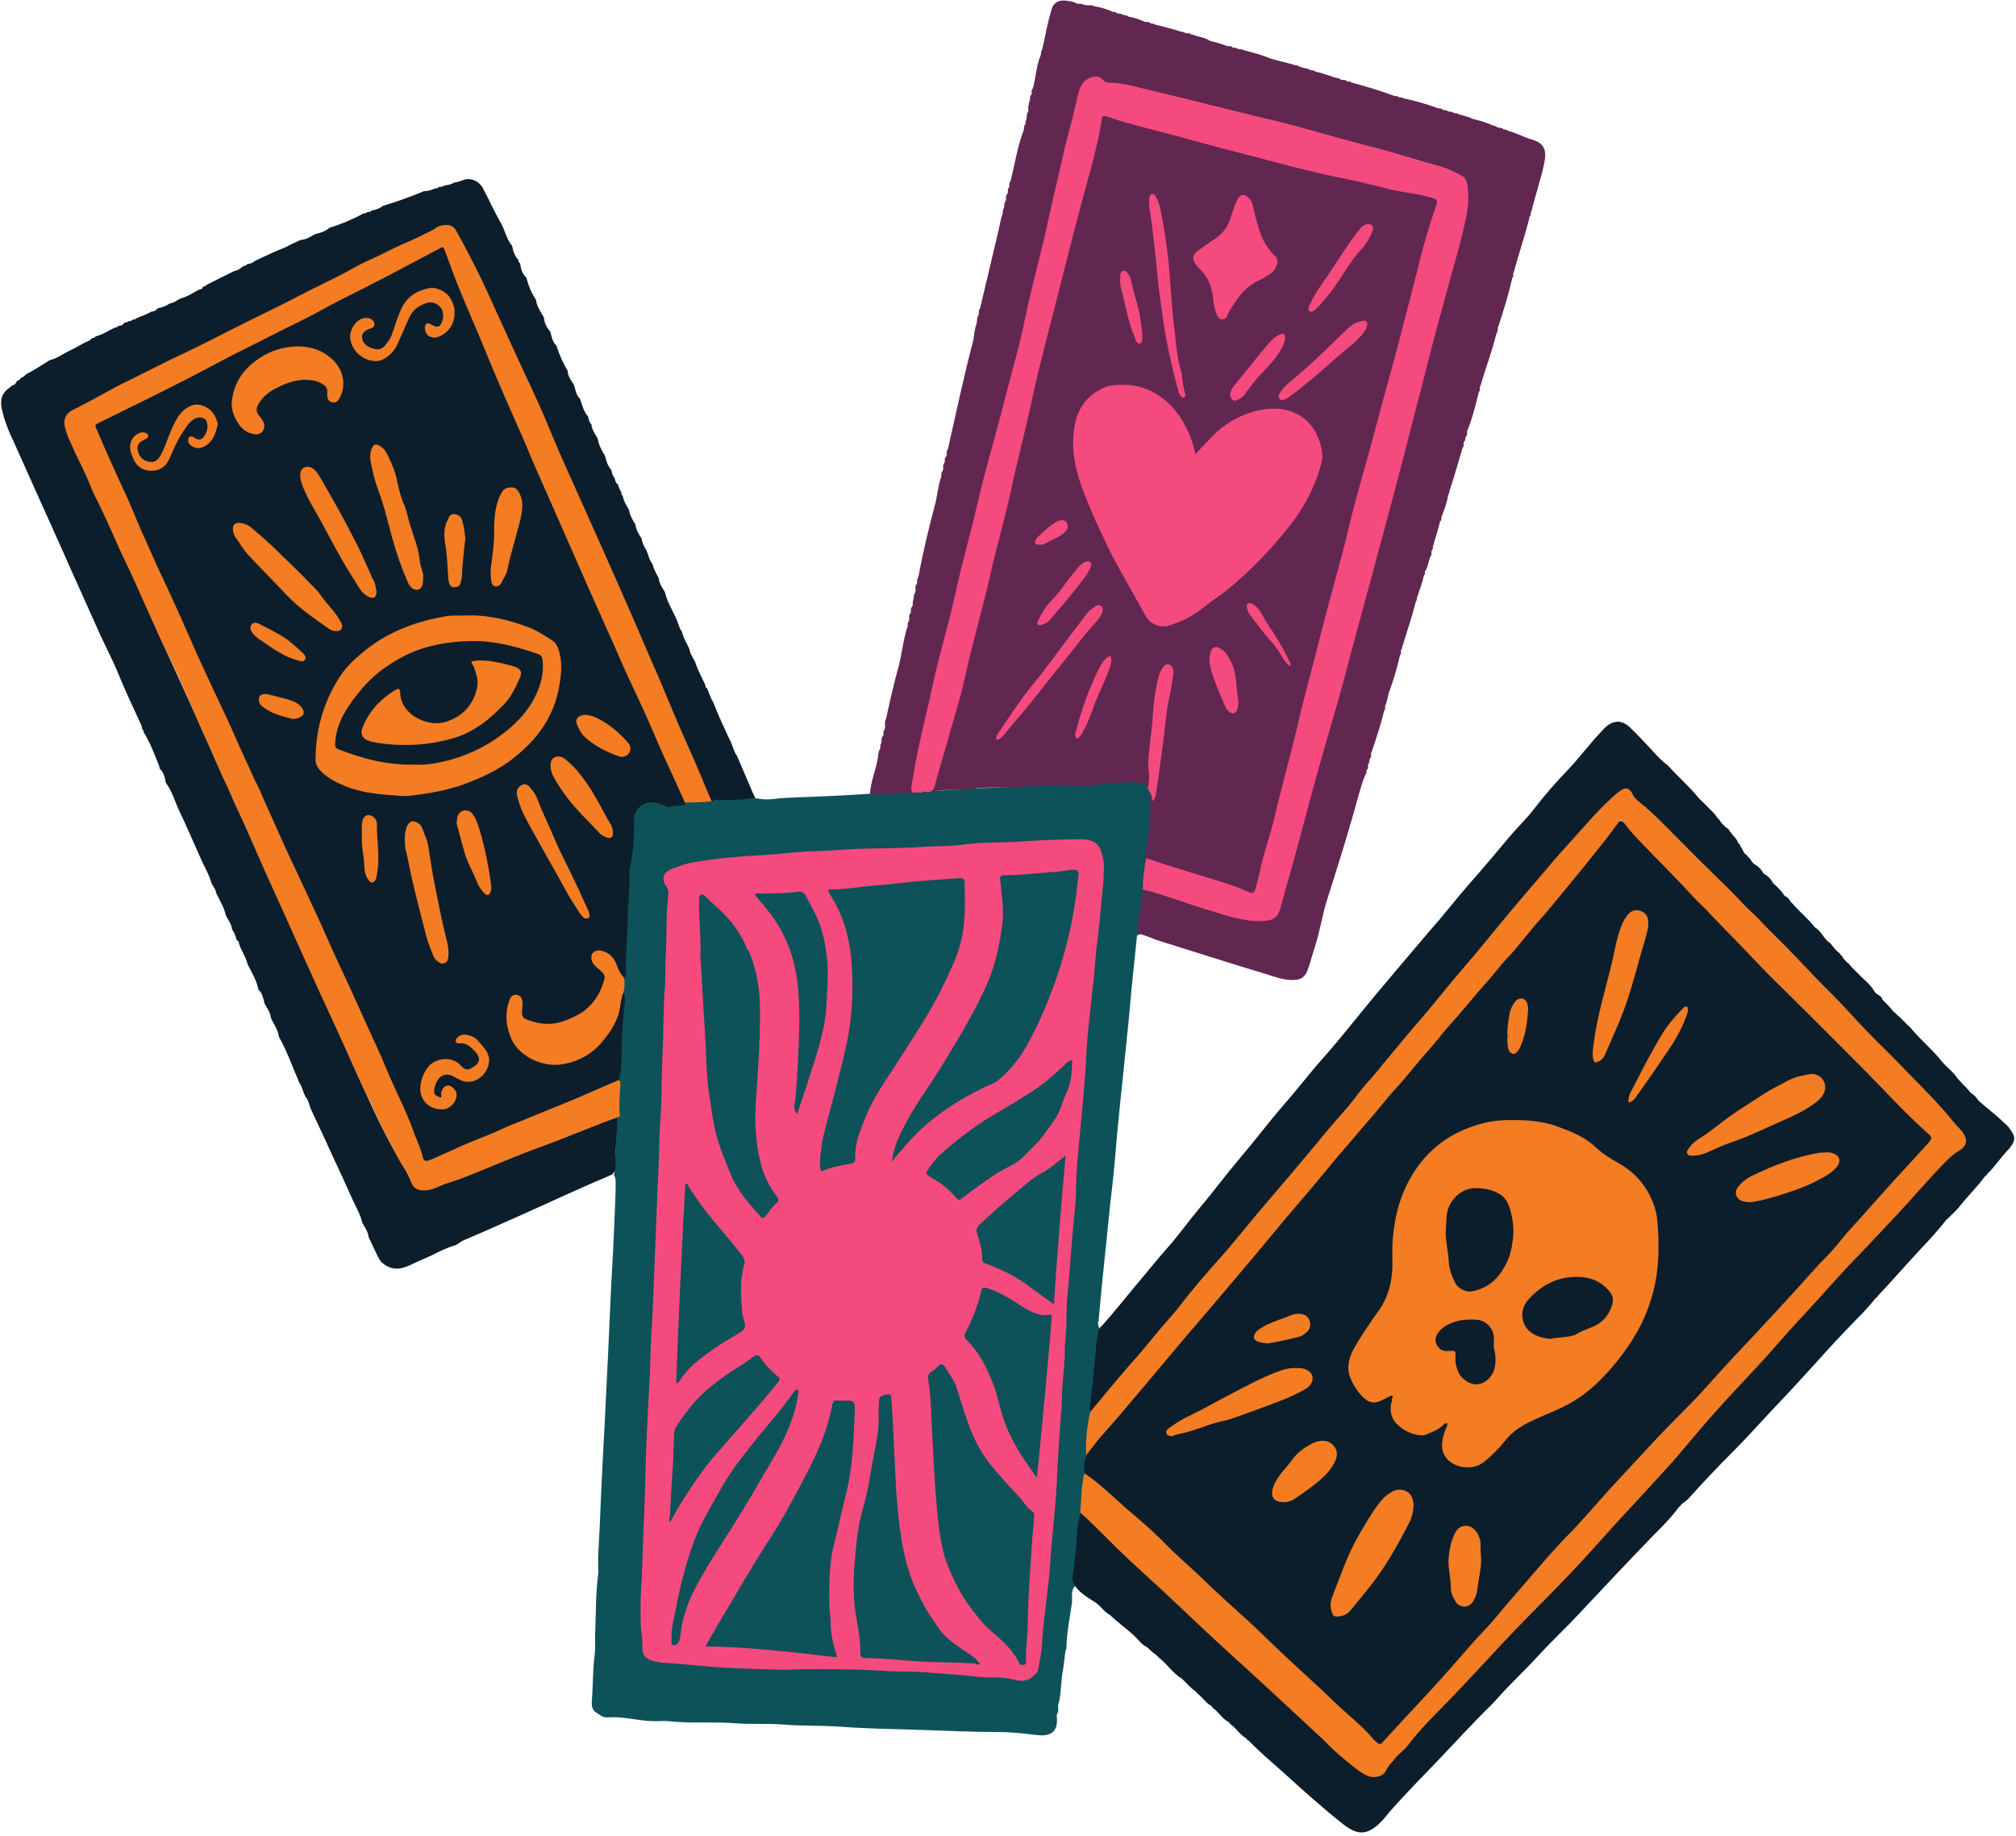
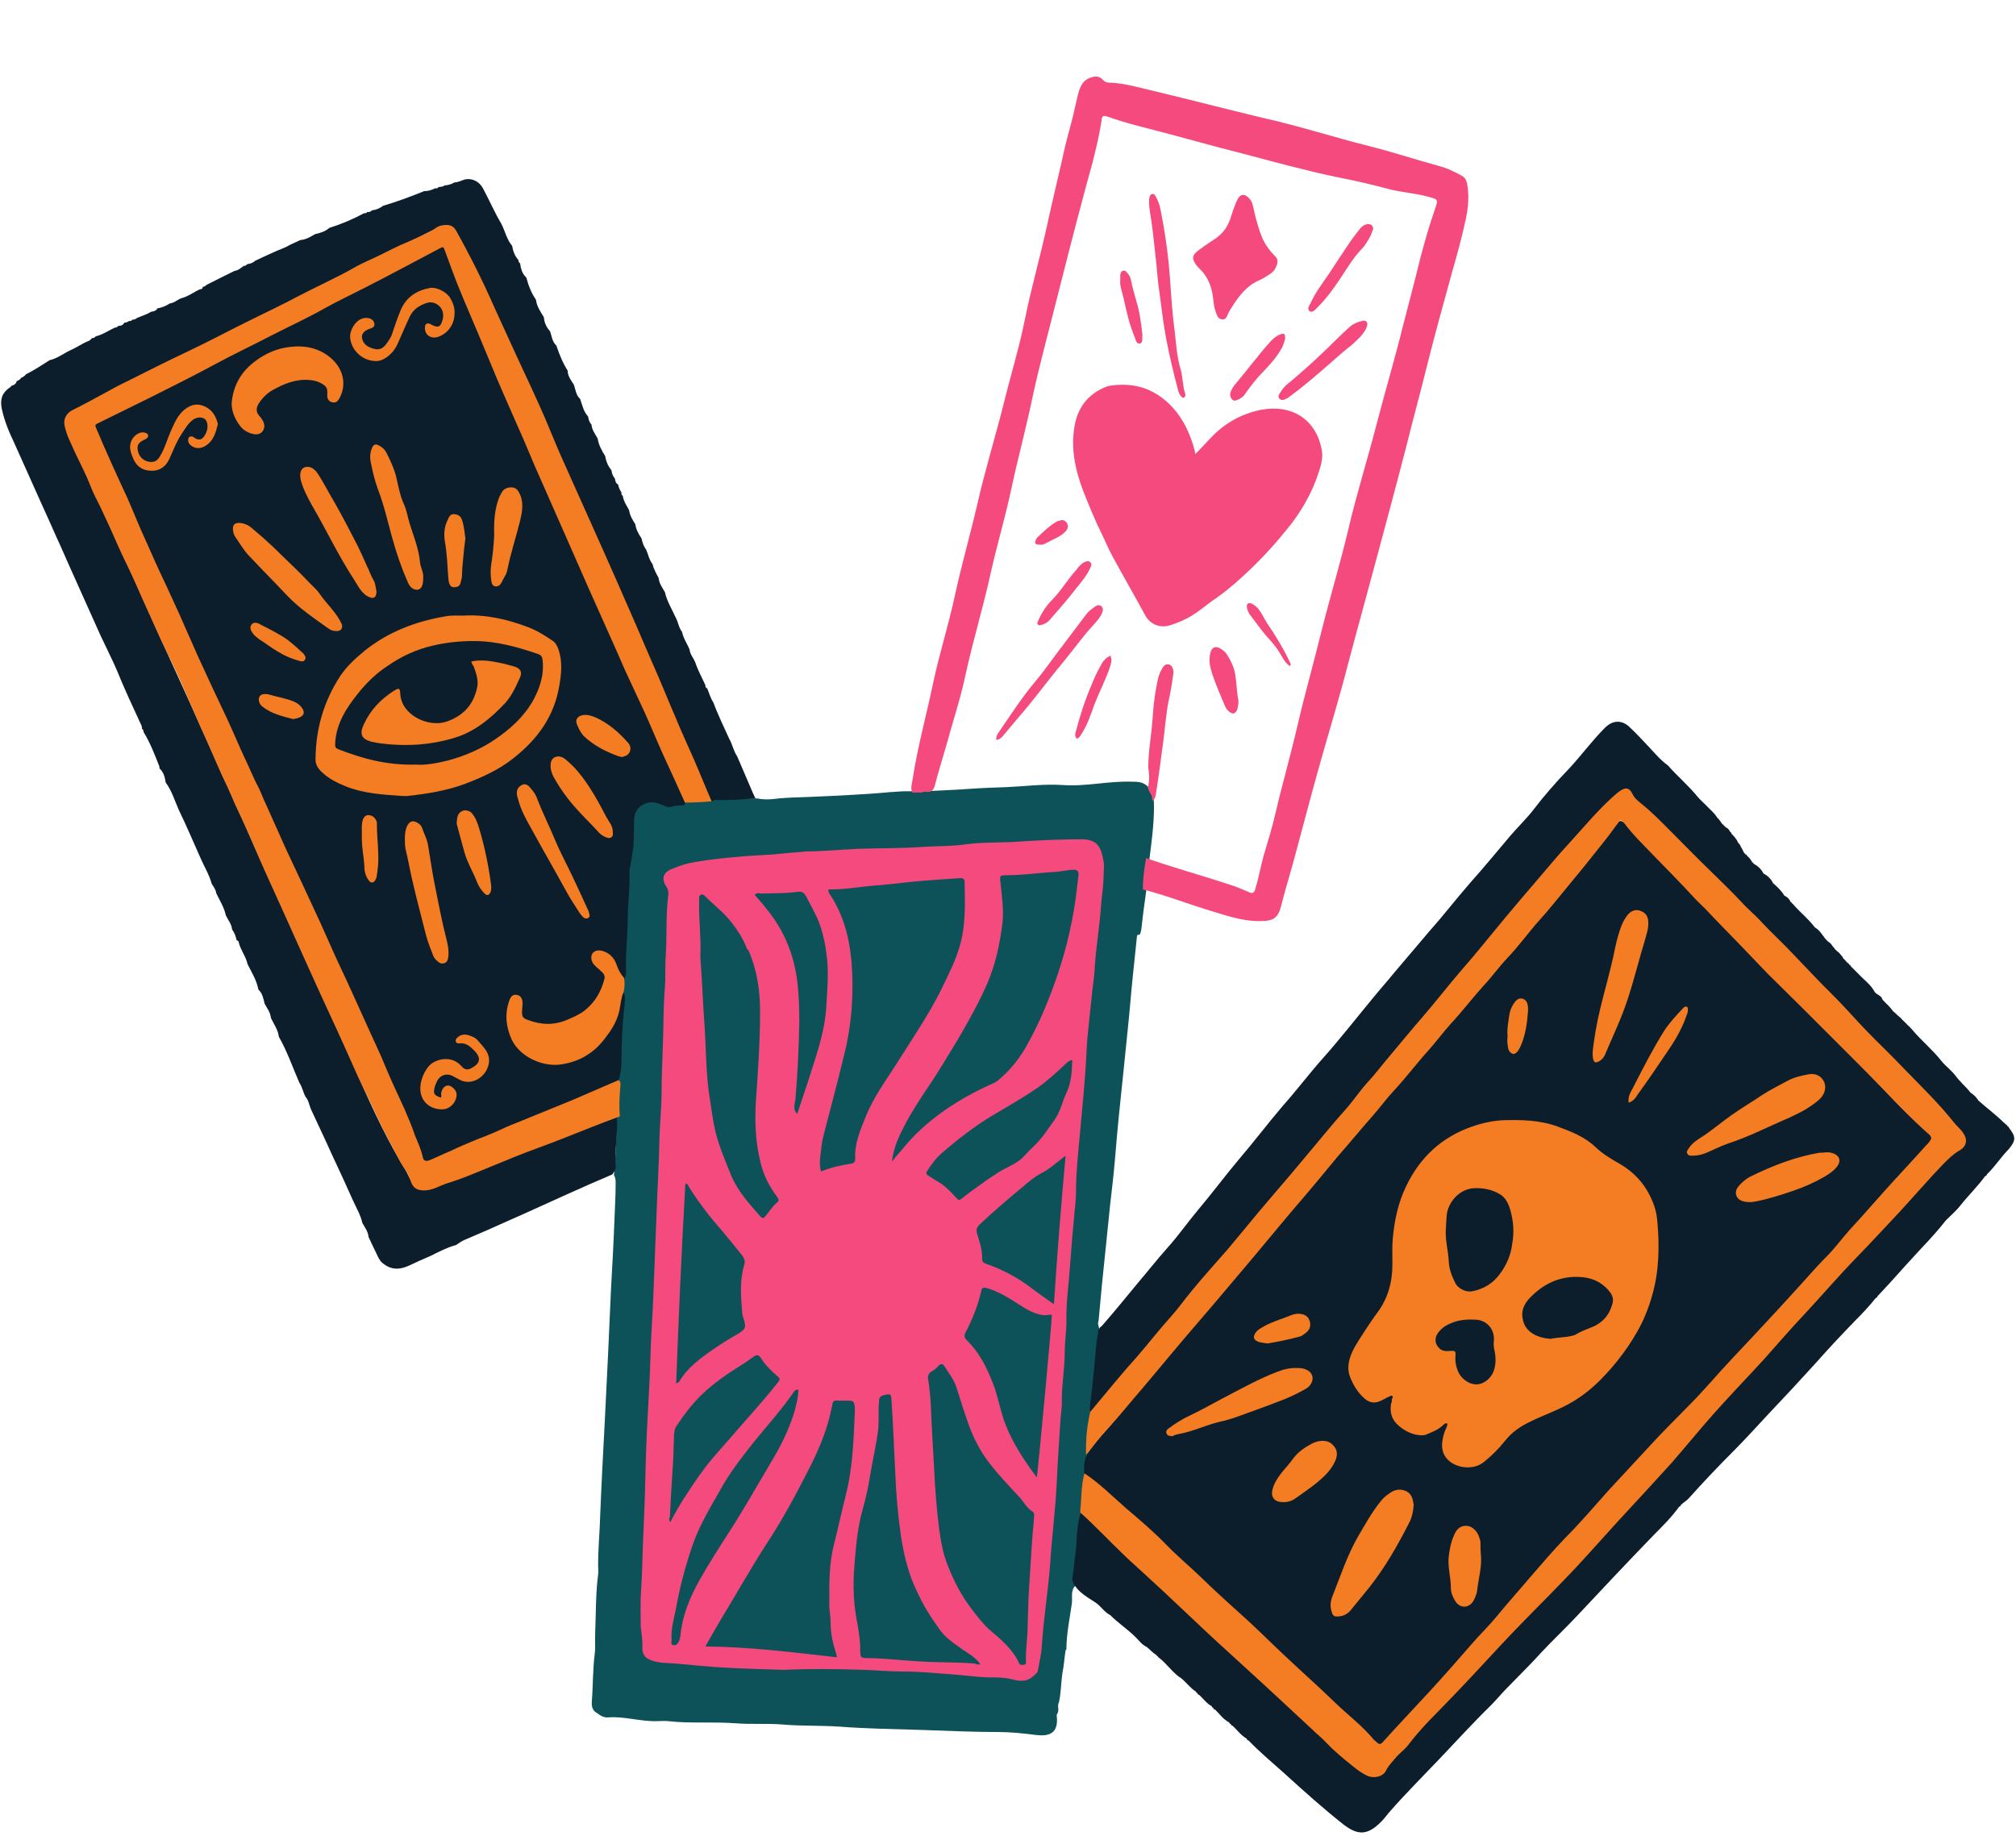
<svg xmlns="http://www.w3.org/2000/svg" height="439.9" preserveAspectRatio="xMidYMid meet" version="1.0" viewBox="-0.4 -1.3 483.0 439.9" width="483.0" zoomAndPan="magnify">
  <g id="change1_1">
    <path d="M272,223c-0.2,1.9-0.4,3.9-0.6,5.8c-0.5,4.5-0.9,9-1.3,13.5c-0.4,3.9-0.8,7.9-1.2,11.8 c-0.8,7.6-1.6,15.1-2.2,22.7c-0.3,3.5-0.7,6.9-1.1,10.3c-0.7,6.5-1.3,13-2,19.5c-0.3,2.9-0.5,5.8-0.8,8.6c-0.4,0.8,0.3,1.6,0.2,2.4 c-0.6,6.1-1.2,12.1-1.8,18.2c0,0.5,0,1,0,1.5c-0.5,3.3-0.9,6.7-0.9,10.1c-0.3,1.4-0.3,2.8-0.4,4.3c-0.6,3.1-0.6,6.2-0.8,9.3 c-1.1,5.8-1.3,11.7-1.8,17.6c-1.3,1.2-0.7,2.9-0.9,4.3c-0.5,3.6-1.3,7.2-1.3,10.9c0,0.1-0.1,0.2-0.2,0.3l0,0 c-0.3,1.9-0.4,3.8-0.8,5.7l0,0c-0.3,2.3-0.3,4.6-0.8,6.8l0,0c-0.5,0.8,0.2,1.9-0.4,2.7l0,0c-0.1,0.2-0.2,0.5-0.1,0.7 c0.4,4.1-1.9,4.8-5.1,4.4c-3-0.4-6.1-0.7-9.1-0.7c-6.1,0-12.2-0.3-18.3-0.5c-6.6-0.2-13.2-0.3-19.7-0.8c-4.5-0.3-9-0.1-13.5-0.5 c-3.8-0.3-7.7,0-11.4-0.3c-5.3-0.4-10.7,0.1-16-0.5c-0.9-0.1-1.9,0-2.8,0c-3.9,0.1-7.7-1.2-11.6-0.9c-1,0.1-1.8-0.4-2.6-1l0,0 c-1.2-0.6-1.4-1.7-1.3-2.9c0.3-3.8,0.2-7.6,0.7-11.4c0.2-1.7,0-3.4,0.1-5.1c0.2-4.6,0.1-9.3,0.7-13.8c0.1-0.8,0-1.6,0-2.4 c0-4,0.4-7.9,0.5-11.9c0.3-7.5,0.7-15,1.1-22.5c0.3-5.4,0.5-10.9,0.8-16.3c0.2-5.2,0.5-10.4,0.7-15.6c0.3-5.3,0.6-10.6,0.8-16 c0.1-3,0.3-6,0.3-9c0-0.7,0-1.4-0.4-2c0.4-4.6,0.6-9.3,0.7-13.9c0.1-2.9,0.6-5.9,0.2-8.8c0.6-5.2,0.4-10.4,0.9-15.5 c0.2-1.8,0.6-3.6,0.2-5.4c0-1.3,0.1-2.6,0.2-3.9c0.3-0.5,0.3-1,0.3-1.5c-0.2-4.7,0.3-9.3,0.5-13.9c0.1-4.9,0.2-9.8,1-14.7 c0.4-2.2,0.4-4.5,0.5-6.8c0.2-4.8,3-6.8,7.4-5.2c1.8,0.6,3.5-0.1,5.2,0.2c2.2,0.1,4.3-0.4,6.4-0.4c3.6-0.5,7.1-0.5,10.7-0.5 c1.5,0.3,3,0.3,4.5,0.1c1.3-0.2,2.6-0.2,3.9-0.3c6.2-0.2,12.4-0.5,18.6-0.9c3.4-0.2,6.8-0.7,10.2-0.6c0.8-0.1,1.6,0,2.5,0 c3.8-0.2,7.6-0.3,11.5-0.6c2.9-0.2,5.8-0.3,8.7-0.4c4.5-0.2,8.9-0.8,13.4-0.5c5.6,0.4,11-1,16.5-0.8c1.3,0,2.5,0,3.6,0.9 c0.2,0.1,0.3,0.3,0.5,0.5c0.3,0.3,0.5,0.7,0.7,1.1c0.2,0.4,0.4,0.8,0.5,1.2c0.3,4.9-0.4,9.8-1,14.7c-0.3,2.6-0.9,5.2-0.8,7.9 c-0.4,2.8-0.8,5.7-1.1,8.6c-0.1,0.6-0.1,1.2-0.5,1.8C272.2,222.6,272.1,222.7,272,223L272,223z" fill="#0D5259" />
  </g>
  <g id="change2_1">
    <path d="M257.1,378.6c-1-1.2-0.4-2.5-0.3-3.7c0.2-2.2,0.6-4.4,0.7-6.7c0.1-2.3,0.3-4.7,1-7c0.7-0.3,1,0.3,1.4,0.7 c3.8,3.4,7.2,7.2,11,10.7c3.3,3,6.6,6,9.9,9.1c5.6,5.4,11.3,10.6,17,15.9c6.2,5.7,12.4,11.5,18.6,17.2c2.7,2.5,5.2,5.1,8.2,7.3 c1,0.7,2.1,1.4,3.2,1.9c1.3,0.5,2.7,0.4,3.2-0.7c1.5-2.9,4.3-4.6,6.2-7c4.4-5.4,9.3-10.3,14.1-15.3c2.5-2.6,4.9-5.2,7.3-7.9 c3.1-3.5,6.4-6.9,9.8-10.2c7.9-7.8,15-16.3,22.7-24.3c8.4-8.8,16-18.3,24.3-27.2c5-5.3,9.8-10.8,14.7-16.3 c6.7-7.5,13.7-14.8,20.7-22.1c3.5-3.7,6.9-7.5,10.4-11.3c2.4-2.6,4.5-5.6,7.7-7.5c1.6-0.9,1.7-2.2,0.7-3.7c-1.1-1.6-2.4-3.1-3.7-4.5 c-5.9-6.5-12.3-12.7-18.5-19c-3.5-3.5-6.8-7.3-10.3-10.8c-4.7-4.7-9.2-9.7-13.9-14.4c-2.3-2.2-4.6-4.5-6.8-6.8 c-3.4-3.6-7-7-10.6-10.5c-2.6-2.5-5.1-5.1-7.5-7.7c-1.5-1.6-3.2-2.9-4.8-4.3c-1.1-1-2.3-1.8-3-3.1c-0.5-0.9-1.2-1-2.1-0.6 c-0.9,0.4-1.7,1.1-2.4,1.8c-4.9,4.8-9.3,9.9-13.8,15c-8.4,9.5-16.3,19.4-24.5,29c-3.8,4.5-7.4,9.1-11.2,13.5 c-7.9,9.3-15.7,18.7-23.6,28.1c-6,7.1-11.9,14.3-18,21.4c-7.9,9.2-15.4,18.7-23.3,27.8c-2.9,3.3-5.6,6.6-8.3,10 c-0.6,0.8-1.1,1.7-2.3,1.9c-0.6-1-0.2-2.1-0.1-3.1c0.6-4.6,1-9.3,1.4-13.9c0.1-0.9,0.4-1.8,0.4-2.8c0.3-0.3,0.3-0.8,0.8-1 c3-3.4,5.9-7,8.8-10.5c2.3-2.7,4.5-5.5,6.9-8.2c2.7-3,5-6.3,7.6-9.4c3.3-3.9,6.4-8.1,9.7-12c3.6-4.2,6.9-8.6,10.5-12.8 c3.3-3.7,6.3-7.7,9.6-11.4c4.1-4.6,7.9-9.5,11.8-14.2c1.7-2.1,3.5-4.1,5.2-6.2c2.8-3.3,5.6-6.6,8.4-9.9c3.3-3.7,6.3-7.6,9.6-11.4 c3.4-3.8,6.6-7.7,9.9-11.6c1.8-2.1,3.8-4,5.5-6.2c2.6-3.4,5.4-6.6,8.4-9.7c3-3.2,5.6-6.8,8.7-9.9c1.8-1.8,3.9-2,5.8-0.3 c1.6,1.5,3.1,3.1,4.6,4.7c1.5,1.6,2.9,3.3,4.7,4.6c2.3,2.6,5,4.9,7.2,7.6l0,0c0.6,0.7,1.3,1.3,1.9,1.9l0,0c0.9,1,2,1.8,2.7,3l0,0 c0.5,0.4,0.8,1,1.2,1.5l0,0c0.1,0.1,0.3,0.2,0.4,0.4l0,0c0.2,0.1,0.3,0.2,0.4,0.4l0,0c0.5,0.2,0.9,0.6,1.1,1.1l0,0 c0.2,0.1,0.3,0.2,0.3,0.4l0,0c0.6,0.7,1.3,1.3,1.6,2.2l0,0c0.1,0.1,0.3,0.2,0.3,0.4l0,0c0.2,0.1,0.3,0.2,0.3,0.5l0,0 c0.5,0.6,0.6,1.4,1.2,1.9l0,0c0.2,0.1,0.4,0.2,0.4,0.4l0,0c0.5,0.4,0.9,0.9,1.2,1.5l0,0c0.2,0.1,0.3,0.2,0.4,0.4l0,0 c1,0.5,1.8,1.3,2.3,2.3l0,0c1,0.5,1.8,1.3,2.3,2.3l0,0c1,0.9,2,1.8,2.7,3l0,0c0.7,0.3,1.2,0.8,1.5,1.5l0,0c0.2,0.1,0.3,0.2,0.4,0.4 l0,0c0.2,0.1,0.3,0.2,0.4,0.4l0,0c1.6,1.8,3.5,3.3,5,5.3l0,0c1.5,0.8,2,2.5,3.3,3.5l0,0c0.6,0.3,0.8,0.9,1.3,1.4l0,0 c0.1,0.1,0.2,0.3,0.3,0.4l0,0c0.1,0.1,0.3,0.2,0.4,0.4l0,0c0.5,0.3,0.8,0.7,1.1,1.1l0,0c0.1,0.1,0.3,0.2,0.3,0.5l0,0 c0.4,0.4,0.8,0.8,1.1,1.2l0,0c0.2,0,0.4,0.2,0.4,0.4l0,0c0.2,0.1,0.4,0.2,0.4,0.4l0,0c0.6,0.6,1.3,1.3,1.9,1.9l0,0 c1.3,1.4,2.9,2.5,3.8,4.2l0,0c0.5,0.8,1.7,0.9,1.9,1.9l0,0c0.8,0.9,1.7,1.6,2.4,2.6l0,0c0.1,0.1,0.2,0.3,0.4,0.4l0,0 c0.1,0.1,0.3,0.2,0.4,0.4l0,0c0.2,0.1,0.3,0.2,0.4,0.4l0,0c0.2,0,0.3,0.2,0.4,0.3l0,0c0.1,0.1,0.2,0.2,0.4,0.3l0,0 c0.1,0.1,0.2,0.3,0.3,0.4l0,0c0.1,0.1,0.3,0.2,0.4,0.4l0,0c0.2,0.1,0.3,0.2,0.4,0.4l0,0c0.2,0.1,0.3,0.2,0.4,0.4l0,0 c0.2,0.1,0.3,0.2,0.4,0.4l0,0c0.2,0,0.3,0.2,0.4,0.4l0,0c0.2,0.1,0.3,0.2,0.4,0.4l0,0c2.3,2.7,5,4.9,7.1,7.6l0,0 c1.1,1.3,2.5,2.3,3.5,3.7l0,0c0.4,0.6,1,1.1,1.4,1.6l0,0c0.7,0.7,1.4,1.4,2,2.2l0,0c0.8,0.5,1.4,1.1,1.9,1.9l0,0 c2,1.8,4.2,3.4,6.1,5.3l0,0c0.2,0.1,0.3,0.2,0.4,0.4l0,0c0.2,0,0.4,0.2,0.4,0.4l0,0c0.2,0.1,0.4,0.2,0.4,0.4l0,0 c1.7,2.2,1.7,3,0,5.1l0,0c-1.9,1.9-3.3,4.2-5.3,6.1l0,0c0,0.2-0.2,0.4-0.4,0.4l0,0c-1.8,2.5-4,4.6-5.9,7c-1,1.3-2.3,2.4-3.5,3.6l0,0 c-1.8,2.3-3.7,4.4-5.7,6.5c-2.7,2.9-5.3,5.8-8,8.8c-0.9,1-1.8,1.9-2.7,2.9l0,0c0,0.2-0.2,0.4-0.4,0.4l0,0c-1.5,1.9-3.2,3.7-4.9,5.4 c-3.2,3.3-6.3,6.6-9.4,10.1c-3.8,4.2-7.7,8.4-11.6,12.5c-2.7,2.9-5.4,5.9-8.3,8.8c-3.6,3.6-7.2,7.4-10.6,11.2 c-0.5,0.6-1.3,1-1.9,1.6l0,0c0,0.2-0.2,0.4-0.4,0.4l0,0c-1.8,2.5-3.9,4.6-6,6.7c-6.2,6.4-12.3,12.9-18.4,19.4 c-2.8,3-5.8,5.8-8.6,8.8c-2.6,2.9-5.4,5.6-8.1,8.4c-1.4,1.4-2.6,2.9-4,4.3c-4.2,4.1-8.1,8.4-12.2,12.7c-3.9,4.1-8,8.2-11.8,12.5 c-0.8,0.9-1.5,1.9-2.3,2.7c-3.2,3.2-5.5,3.4-9.1,0.6c-4.9-3.9-9.5-8-14.1-12.2c-2.9-2.6-5.9-5.1-8.6-7.9l0,0c-0.2,0-0.4-0.2-0.4-0.4 l0,0c-1.4-0.8-2.3-2.1-3.4-3.1l0,0c-0.2,0-0.4-0.2-0.4-0.4l0,0c-0.2,0-0.4-0.2-0.4-0.4l0,0c-1.4-0.7-2.3-2-3.4-3.1l0,0 c-0.3,0-0.4-0.1-0.4-0.4l0,0c-0.2,0-0.4-0.2-0.4-0.4l0,0c-1.2-0.6-2-1.8-3-2.7l0,0c-0.2,0-0.4-0.2-0.4-0.4l0,0 c-0.2,0-0.3-0.2-0.4-0.4l0,0c-1.3-0.8-2.2-2.1-3.4-3.1l0,0c-2.1-1.3-3.4-3.4-5.3-4.9l0,0c-0.2-0.1-0.3-0.2-0.4-0.4l0,0 c-0.2-0.1-0.3-0.2-0.4-0.4l0,0c-0.9-0.5-1.5-1.3-2.3-1.9l0,0c-1.1-0.5-1.8-1.5-2.6-2.3l0,0c-1.9-1.9-4.2-3.4-6.1-5.3l-0.1,0.1 l0.1-0.1c-1.4-0.7-2.2-2.1-3.5-3l0,0C260.1,381.4,258.3,380.4,257.1,378.6z M260.4,353c7.7,6.1,14.8,12.9,22,19.6 c7.4,6.9,15,13.7,22.2,20.8c7.5,7.3,15.4,14.2,22.8,21.6c0.5,0.5,1,1,1.5,1.5c0.8,0.8,1.6,0.9,2.4-0.1c1.5-1.7,3.2-3.4,4.8-5.1 c6.6-7.1,12.9-14.5,19.5-21.6c4.3-4.6,8.3-9.5,12.3-14.3c3.7-4.4,7.7-8.5,11.6-12.7c5.9-6.5,11.7-13.1,17.7-19.3 c5.3-5.5,10.7-10.9,15.7-16.5c5.3-5.9,10.9-11.5,16.2-17.5c3.2-3.6,6.5-7,9.6-10.6c6.3-7.2,12.5-14.5,19.2-21.3 c1.3-1.4,2.5-2.8,3.7-4.3c1.1-1.3,1-2.2-0.2-3.2c-4.9-4.4-9.5-9.1-13.9-13.9c-2.9-3.1-6.1-6-9.1-9.1c-3.1-3.1-6.2-6.3-9.3-9.4 c-2.7-2.7-5.5-5.4-8.1-8.1c-6.2-6.4-12.5-12.8-18.6-19.3c-4.5-4.7-9.2-9.2-13.4-14.1c-0.9-1-1.7-0.9-2.4,0.2 c-1.9,2.7-4.1,5.3-6.1,7.9c-5.3,6.7-10.8,13.1-16.3,19.6c-4,4.8-8.2,9.6-12.3,14.4c-6.8,8-13.5,15.9-20.3,23.9 c-6.5,7.6-13,15.2-19.5,22.9c-4.5,5.3-8.8,10.7-13.3,16c-9.8,11.5-19.7,22.9-29.3,34.6c-1.8,2.2-3.6,4.4-5.5,6.5 c-1.6,1.8-3.4,3.6-4.3,5.9c-0.5,1.3-0.3,2.6-0.4,4C259.6,352.3,260,352.6,260.4,353z M163.3,189.1c-0.9-1.9-1.8-3.8-2.6-5.7 c-7-16.1-14.5-31.9-21.4-48c-4.6-10.7-9.4-21.3-14-32c-2.6-6-5.1-11.9-7.7-17.9c-2.2-5.2-4.4-10.3-6.5-15.5 c-1.5-3.6-2.8-7.1-4.2-10.7c-0.7-1.9-1-2-2.9-1c-2.6,1.3-5.1,2.7-7.7,4.1c-9.5,5-19.2,9.9-28.8,14.7C52.9,84.3,38.7,92.1,24,99.2 c-2.2,1-2.2,1.2-1.2,3.5c2.7,6.4,5.7,12.8,8.5,19.2c3.4,7.5,6.6,15.1,10.2,22.6c3.1,6.5,5.7,13.2,8.8,19.7 c5,10.6,9.9,21.4,14.8,32.1c3.7,8.1,7.5,16.1,11.1,24.2c3.3,7.3,6.7,14.5,10,21.8c2.5,5.6,5.1,11.3,7.6,16.9 c2.4,5.4,4.7,10.9,6.6,16.5c0.6,1.7,1.3,2.1,3,1.3c6.8-3.1,13.6-5.9,20.5-8.7c7.1-3,14.1-6.1,21.3-8.9c1-0.4,2-0.8,2.6-1.8 c0.5-1.6,0.7-3.2,0.7-4.8c0-4.3,0.2-8.7,0.7-13c0.1-1.1,0.3-2.3-0.2-3.3c-0.9,0.4-0.9,1.3-1.1,2.1c-0.5,3.1-1.7,5.9-3.5,8.5 c-3.9,5.7-11.7,8-17.5,5c-4.4-2.2-6.8-8.4-5.1-12.8c0.2-0.6,0.4-1.3,1.2-1.2c0.9,0.1,1,0.8,1.1,1.5c0,0.3,0.1,0.6,0,0.9 c-0.2,1.8,0.7,2.9,2.4,3.5c6.8,2.4,14.4-1.7,17.3-7.6c1.1-2.2,1.4-4.5-1.1-6.2c-0.2-0.1-0.3-0.4-0.5-0.6c-0.4-0.6-0.6-1.3-0.1-1.9 c0.5-0.6,1.3-0.5,1.9-0.3c1.6,0.6,2.3,1.8,2.9,3.3c0.4,1.1,0.8,2.2,2.1,2.5c0.5-0.4,0.6-0.9,0.6-1.5c-0.2-4.3,0.4-8.7,0.4-13 c0-3.8,0.6-7.5,0.4-11.3c0-0.4,0.1-0.7,0.2-1.1c0.3-2,0.8-4.1,0.8-6.1c0.1-1.6,0.1-3.1,0.1-4.7c0-2.3,1.1-3.8,3.1-4.4 c1.3-0.4,2.6,0,3.8,0.5c0.6,0.3,1.3,0.6,2,0.4c1-0.4,2.1-0.2,3.2-0.4C164.1,190.4,163.6,189.8,163.3,189.1z M22.5,79.3 c-0.2,0.3-0.4,0.4-0.8,0.4c-0.3,0.2-0.5,0.6-0.9,0.7c-1.5,0.6-2.9,1.6-4.3,2.2c-1.7,0.8-3.2,2-5,2.4c-1.9,1.2-3.7,2.4-5.7,3.4 c-0.3,0.4-0.7,0.7-1.1,0.8c-0.3,0.4-0.6,0.7-1.1,0.8c-0.1,0.6-0.6,1-1.2,1.1c-0.1,0.1-0.2,0.3-0.4,0.4c-1.9,1.3-2.4,2.8-2,5 c0.6,2.9,1.7,5.6,3,8.3c2.3,5.1,4.6,10.3,6.9,15.4c1.4,3,2.7,6.1,4.1,9.1c3.2,7.3,6.5,14.5,9.7,21.7c1.3,2.8,2.7,5.5,3.9,8.3 c1.7,4.2,3.6,8.3,5.5,12.4c0.2,0.5,0.6,1,0.5,1.6c0.3,0.2,0.4,0.5,0.4,0.8c1.6,2.6,2.7,5.5,3.8,8.3c0,0.1,0,0.2,0,0.4 c1,0.9,1.3,2.1,1.5,3.4c1.5,2,2.2,4.5,3.2,6.7c1.8,3.7,3.4,7.5,5.1,11.3c0.9,2.1,2.1,4,2.7,6.2c0.4,0.7,1,1.4,1.1,2.3 c0.8,1.7,1.9,3.4,2.3,5.3c0.5,1.1,1.4,2.1,1.5,3.4c0.6,0.8,0.9,1.7,1.1,2.6c0.3,0.1,0.5,0.2,0.5,0.5c0.4,1.8,1.7,3.3,2.1,5.2 c1,2,2.2,3.9,2.6,6.1c1,0.9,1.2,2.2,1.5,3.4c0.6,1.1,1.4,2.1,1.5,3.4c0.7,1.5,1.7,2.8,1.9,4.5c2,3.5,3.3,7.3,4.9,11 c0.7,1,0.9,2.3,1.5,3.4c0.8,0.9,0.9,2.2,1.4,3.2c1.6,3.5,3.3,7,4.9,10.6c1.7,3.6,3.4,7.3,5,10.9c0.8,1.8,1.9,3.6,2.3,5.5 c0.6,1.1,1.4,2.1,1.5,3.4c0.6,1.3,1.3,2.7,1.9,4c0.4,0.8,0.7,1.6,1.4,2.2c1.9,1.6,3.9,1.8,6.5,0.6c1.7-0.8,3.4-1.6,5.1-2.3 c2-1,3.9-2,6.1-2.6c0.7-0.5,1.4-1,2.2-1.3c3.5-1.5,7-3,10.5-4.6c4.8-2.1,9.5-4.3,14.2-6.4c3.5-1.6,7-3.1,10.5-4.6 c0.3-0.5,0.8-1,0.8-1.7c-0.3-4.2,0.6-8.3,0.3-12.4c-0.7-0.4-1.3,0-2,0.2c-1.6,0.4-3,1.3-4.6,1.8c-9.8,3.7-19.6,7.7-29.4,11.5 c-2.9,1.1-5.8,2.2-8.7,3.3c-2.9,1-3.9,0.5-5.2-2.3c-0.2-0.4-0.4-0.8-0.6-1.2c-4.3-7-7.8-14.4-11.1-21.9c-2.7-6.1-5.5-12.2-8.3-18.3 c-3.7-8-7.3-16.1-10.9-24.1c-2.8-6.3-5.7-12.6-8.5-19c-3-6.7-6.1-13.4-9.1-20.2c-4.9-11.1-10.1-22.1-15-33.2 c-2.3-5.2-4.6-10.3-7-15.5c-2.2-4.6-4.3-9.2-6.4-13.9c-1.7-3.9-3.9-7.6-5.1-11.8c-0.7-2.4-0.4-3.2,1.9-4.4 c7.6-4.2,15.4-8.1,23.2-11.9c11.2-5.4,22.2-11,33.3-16.7c10-5.2,20.3-9.8,30.3-15c1.6-0.8,3.2-0.4,4,0.9c2.6,4.5,4.9,9.2,7.1,14 c2,4.3,3.8,8.6,5.9,12.9c3,6.3,5.8,12.7,8.7,19.1c2.7,6.1,5.3,12.1,8,18.2c3.5,7.8,6.9,15.5,10.4,23.3c3.3,7.5,6.5,15.1,9.7,22.6 c3.4,7.8,7,15.5,10.1,23.5c0.4,1.1,0.9,2.1,1.8,2.8c0.5-0.1,1.1-0.3,1.6-0.3c3,0.1,6.1-0.2,9.1-0.4c-0.1-0.1-0.1-0.3-0.2-0.4 c-0.2-0.2-0.1-0.4-0.3-0.6c-1.3-3-2.6-6.1-3.9-9.1c-0.9-1.3-1.1-2.8-1.9-4.2c-1.3-2.9-2.7-5.7-3.8-8.7c-0.7-1-1-2.3-1.5-3.4 c-0.4-0.1-0.4-0.4-0.4-0.7c-0.8-1.8-1.8-3.6-2.4-5.4c-0.4-1.1-1.3-2-1.4-3.2c-0.6-1.4-1.5-2.7-1.8-4.2c-0.8-1-0.9-2.3-1.5-3.4 c-0.9-2-2.1-3.9-2.6-6.1c-0.6-1.1-1.4-2.1-1.5-3.4c-0.6-1.1-1.2-2.2-1.5-3.4c-0.8-1-1-2.3-1.5-3.4c-0.6-0.8-0.9-1.7-1.1-2.7 c-0.7-1-1.3-2.1-1.5-3.4c-0.7-1.1-1.3-2.1-1.5-3.4c-0.6-1.1-1.3-2.1-1.5-3.4c-0.3-0.2-0.4-0.5-0.3-0.8c-0.4-0.6-0.7-1.2-0.8-1.9 c-0.6-0.3-0.7-0.9-0.8-1.5c-0.5-0.5-0.7-1.2-0.8-1.9c-0.8-1-1.3-2.1-1.5-3.4c-0.8-1.3-1.6-2.7-1.8-4.2c-0.6-1.1-1.4-2.1-1.5-3.4 c-0.5-0.5-0.7-1.2-0.8-1.9c-1.1-1.2-1.4-2.7-1.9-4.2c-1-0.9-1.1-2.2-1.5-3.4c-0.7-1.1-1.5-2.1-1.5-3.4c-1.2-1.9-2-3.9-2.7-6 c-1-0.9-1.1-2.2-1.5-3.4c-0.9-1-1.4-2.1-1.5-3.4c-0.8-1.3-1.7-2.6-1.9-4.2c-1.1-1.6-1.8-3.4-2.3-5.3c-1-0.9-1.3-2.1-1.5-3.4 c-0.3-0.2-0.4-0.5-0.4-0.8c-0.9-1-1.3-2.2-1.5-3.4c-1.3-1.5-1.7-3.6-2.6-5.3c-1.6-2.7-2.9-5.7-4.4-8.5c-0.8-1.5-2.5-2.5-4.3-2.1 c-0.8,0.2-1.6,0.7-2.5,0.7c-0.7,0.4-1.5,0.7-2.3,0.7c-0.4,0.3-1,0.4-1.5,0.4c-0.2,0.3-0.5,0.4-0.8,0.3c-0.8,0.4-1.7,0.7-2.7,0.7 c-3.2,1.3-6.4,2.5-9.8,3.5c-0.8,0.6-1.7,1-2.7,1.1c-0.3,0.4-0.7,0.4-1.1,0.4c-0.2,0.3-0.5,0.3-0.8,0.3c-2.6,1.4-5.4,2.6-8.3,3.5 c-1,0.9-2.2,1.2-3.4,1.5c-1.1,0.6-2.1,1.3-3.5,1.4c-0.9,0.4-1.7,0.8-2.6,1.2c-1.3,0.8-2.8,1.2-4.2,1.9c-1.4,0.6-2.8,1.3-4.1,1.9 c-0.5,0.5-1.2,0.7-1.9,0.8c-0.2,0.3-0.4,0.4-0.8,0.4c-0.7,0.5-1.3,1.1-2.2,1.2c-2.3,1.1-4.6,2.3-6.8,3.4c-0.2,0.3-0.5,0.4-0.8,0.4 C48.1,68,47.8,68,47.5,68c-1.5,0.7-2.9,1.8-4.6,2.2c-0.9,0.4-1.6,1.1-2.6,1.2c-0.9,0.6-1.9,1-3,1.2c-0.3,0.6-0.9,0.7-1.5,0.8 c-1.1,0.7-2.3,1-3.4,1.5c-0.3,0.3-0.7,0.4-1.1,0.4c-0.2,0.3-0.5,0.4-0.8,0.3c-0.3,0.3-0.7,0.4-1.1,0.4c-0.3,0.6-0.9,0.8-1.5,0.8 c-0.2,0.3-0.5,0.4-0.8,0.4C25.6,77.9,24.2,78.9,22.5,79.3z" fill="#0C1E2C" />
  </g>
  <g id="change3_1">
-     <path d="M272.3,222.4c-0.5-0.7-0.1-1.5,0-2.2c0.3-2.7,0.7-5.4,1.1-8.1c0.7-0.5,1.5-0.1,2.2,0.1 c5.3,1.3,10.4,3.5,15.7,5c3.4,0.9,6.8,2.1,10.4,2c2.7-0.1,3.8-0.7,4.5-3.4c0.8-3.1,1.8-6.2,2.6-9.3c3.7-14.5,8.1-28.9,12.1-43.4 c2.3-8.3,4.6-16.7,6.8-25c4-15.3,8.2-30.6,12-45.9c2.8-11.2,6.1-22.3,9-33.4c0.8-3.2,1.6-6.4,2.1-9.6c1-6.1-0.2-8-6.1-9.9 c-7.9-2.5-15.9-4.6-23.8-6.8c-16.9-4.7-34-8.7-51-12.7c-1.3-0.3-2.6-0.6-3.9-0.6c-0.8,0-1.6-0.3-2.3-0.8c-1.7-1-3.2-0.6-4.2,1 c-0.5,0.7-0.8,1.6-1,2.4c-2.7,11-5.3,22.1-7.9,33.1c-2.7,11.6-5.4,23.2-8.4,34.7c-2.6,9.9-5.5,19.7-7.7,29.7 c-0.7,3.4-1.8,6.7-2.6,10.1c-2.5,10-5.1,20.1-7.4,30.1c-2.1,9.2-4.6,18.3-5.8,27.8c-0.1,0.4-0.1,0.9-0.4,1.3 c-3.4,0-6.9,0.6-10.3,0.4c0.2-3,1.4-5.7,1.9-8.6c0.1-0.6,0.1-1.4,0.4-2l0,0c0.4-0.4,0-1.1,0.4-1.5c0.1-0.1,0.1-0.2,0-0.2 c0.3-0.5-0.1-1.2,0.4-1.6l0,0c0.4-0.4-0.1-1.1,0.4-1.5l0,0c0.4-0.8-0.2-1.8,0.4-2.7l0,0c0.9-4.3,1.9-8.6,3.1-12.9l0,0 c0.7-2.9,1-5.9,1.9-8.8l0,0c0.4-0.5-0.1-1.1,0.4-1.6l0,0c0.4-0.6-0.2-1.4,0.4-1.9l0,0c0.3-0.5-0.1-1.1,0.4-1.6l0,0 c0.4-0.5,0-1.1,0.3-1.6c0.1-0.1,0.1-0.2,0-0.3c0.3-0.4,0-0.9,0.3-1.2c0.1-0.1,0.1-0.2,0.1-0.3c0.4-0.6-0.2-1.4,0.4-2l0,0 c0.3-0.5-0.1-1.1,0.4-1.6l0,0c1.1-6.1,2.6-12.2,4.2-18.2l0,0c0.4-1.9,0.6-3.8,1.2-5.7l0,0c0.3-0.5-0.1-1.1,0.4-1.6l0,0 c0.4-0.6-0.1-1.3,0.4-1.9l0,0c0.4-0.5-0.1-1.1,0.4-1.5l0.1-0.1l0-0.1c0.3-0.5-0.1-1.2,0.4-1.7l0,0c2-8.7,3.8-17.5,6.1-26.1l0,0 c0.2-1.3,0.3-2.6,0.7-3.8c0.1-0.2,0.2-0.4,0.1-0.6c0.2-0.4,0-0.9,0.3-1.3c0.1-0.1,0.1-0.2,0.1-0.3c0.3-0.5-0.1-1.2,0.4-1.6l0,0 c1.5-6.3,3-12.6,4.5-19l0,0c0.2-1,0.4-2.1,0.7-3.1c0.1-0.1,0.1-0.2,0.1-0.3c0.3-0.5,0-1.1,0.4-1.6c0.1-0.1,0.1-0.2,0-0.2 c0.2-0.4,0-0.9,0.3-1.3l0.1-0.1l0-0.1c0.3-0.5-0.1-1.2,0.4-1.7l0,0c0.4-0.4-0.1-1.1,0.4-1.5l0,0c0.3-0.5-0.1-1.1,0.4-1.6l0,0 c1-3.9,1.6-8,3-11.8l0,0c0.4-0.5,0-1.1,0.4-1.6l0,0c0.3-0.3,0.1-0.8,0.3-1.1c0.1-0.2,0.2-0.4,0.1-0.6c0.2-0.4,0-0.9,0.3-1.3l0,0 c0.4-0.6-0.1-1.3,0.3-1.9c0-0.2,0-0.5,0.1-0.7c0.4-0.5-0.1-1.1,0.4-1.6l0,0c0.4-0.4-0.1-1.1,0.4-1.5l0,0c0.8-2.6,0.8-5.4,1.9-8l0,0 c0.2-0.4,0-0.9,0.3-1.2l0,0c0.9-3.5,1.4-7.2,2.6-10.6l0,0c0.8-1.3,2.1-1.5,3.4-1.3c0.8,0.1,1.6,0.2,2.3,0.6l0,0 c0.5,0.3,1.1-0.1,1.6,0.3l0.1,0.1l0.1-0.1c0.8,0.4,1.7-0.1,2.4,0.4l0,0c1.4,0.2,2.8,0.6,4.2,1.2l0,0c0.3,0.3,0.9,0,1.2,0.4l0,0 c0.3,0.3,0.8,0,1.2,0.3c0.1,0.1,0.2,0.1,0.3,0.1c0.4,0.3,0.9,0,1.2,0.4l0.1,0.1l0.1,0c1.2,0.2,2.4,0.6,3.6,1.1l0,0 c0.4,0.4,1.1-0.1,1.5,0.4l0,0c0.3,0.3,0.9,0,1.2,0.4l0,0c1.9,0.4,3.8,1,5.7,1.5l0,0c0.3,0.3,0.8,0.1,1.1,0.3 c0.1,0.1,0.2,0.1,0.3,0.1c0.4,0.4,1.1-0.1,1.5,0.4l0,0c0.3,0.3,0.9,0,1.2,0.4l0,0c1.2,0.3,2.4,0.5,3.4,1.2l0,0 c1.3,0.3,2.6,0.7,3.8,1.1l0,0c0.4,0.4,1.1-0.1,1.5,0.4l0,0c0.3,0.3,0.8,0,1.2,0.3l0.1,0.1l0.1,0c0.4,0.2,0.9,0,1.3,0.3l0,0 c2.2,0.6,4.3,1.1,6.4,2l0,0c1.9,0.6,3.8,1,5.7,1.5l0,0c0.3,0.3,0.8,0,1.2,0.4l0,0c0.8,0.4,1.8,0.4,2.6,0.8l0,0 c0.3,0.3,0.9,0,1.2,0.4l0,0c1.7,0.4,3.3,1,4.9,1.5l0,0c0.4,0.2,0.9,0,1.2,0.4l0,0c0.4,0.4,1.1-0.1,1.5,0.4l0,0 c0.3,0.3,0.8,0,1.1,0.3c0.1,0.1,0.1,0.1,0.2,0.1c3.3,0.9,6.7,1.9,9.9,3.1l0,0c0.4,0.2,0.9,0,1.2,0.3l0,0c0.3,0.3,0.8,0,1.1,0.3 c0.1,0.1,0.2,0.1,0.3,0.1c2.7,0.6,5.4,1.3,8,2.3l0,0c0.4,0.2,0.9-0.1,1.2,0.4l0,0c0.4,0.2,0.9,0,1.2,0.3l0,0c0.3,0.3,0.8,0,1.2,0.3 c0.1,0.1,0.2,0.1,0.3,0.1c0.3,0.3,0.9,0,1.2,0.4l0,0c1.2,0.3,2.3,0.6,3.4,1.1l0,0c1.7,0.4,3.3,0.9,4.9,1.6l0,0 c0.3,0.1,0.6,0.1,0.8,0.3c0,0.1,0.1,0.1,0.2,0.1c0.4,0.2,0.9,0,1.3,0.4l0,0c0.3,0.3,0.9,0,1.1,0.4l0,0c1.7,0.5,3.3,1.2,5,1.9l0,0 c3.7,0.9,4.5,2.4,3.7,6.2c-0.8,3.8-2.1,7.4-3,11.2l0,0c-0.3,0.3,0,0.9-0.4,1.2l0,0c-1.1,4.5-2.6,8.8-3.8,13.3l0,0 c-0.4,0.5,0.1,1.1-0.4,1.5l0,0c-0.9,4-2.1,7.9-3.4,11.8l-0.1,0.1l0.1,0.1c-0.2,0.4,0,0.9-0.4,1.3l0,0c-1,4.2-2.6,8.3-3.8,12.5l0,0 c-0.4,0.4,0.1,1.1-0.4,1.5l0,0c-0.8,3.1-1.5,6.2-2.7,9.1l0,0c-0.3,0.5,0.1,1.1-0.4,1.6l0,0c-0.3,0.3,0,0.9-0.4,1.2l0,0 c-0.4,0.4,0.1,1.1-0.4,1.5l0,0c-1,3.3-1.9,6.6-3,9.9l0,0c-0.3,0.4,0,0.9-0.4,1.2l0,0c-0.3,1.8-0.9,3.6-1.6,5.3l0,0 c-0.2,0.4,0.1,0.9-0.4,1.2l0,0c-0.4,1.9-1.1,3.8-1.6,5.7l0,0c-0.2,0.4,0,0.9-0.3,1.2l0,0c-0.4,0.4,0.1,1.1-0.4,1.5l0,0 c-0.5,1.1-0.5,2.4-1.2,3.4l0,0c-0.3,0.3,0.1,0.9-0.4,1.2l0,0c-0.3,1.7-1,3.3-1.5,5l0,0c-0.3,0.3,0,0.8-0.4,1.2l0,0 c-0.9,3.8-2.3,7.6-3.4,11.4l0,0c-0.4,0.4,0.1,1.1-0.4,1.5l0,0c-0.7,3.1-1.6,6.1-2.7,9.1l0,0c-0.2,0.9-0.4,1.8-0.7,2.7l0,0 c-0.4,0.4,0.1,1.1-0.4,1.5l0,0c-0.8,3.4-1.9,6.6-3,9.9l0,0c-0.4,0.4,0.2,1.1-0.4,1.5l0,0c-0.2,0.4,0,0.9-0.3,1.2l0,0 c-0.4,0.4,0.1,1.1-0.4,1.5l0,0c-0.3,0.3,0.1,0.9-0.4,1.2c-1.2,3-1.9,6.1-2.8,9.2c-2,7-4.2,14-6.4,20.9c-1.2,3.8-1.7,7.7-3,11.5 c-0.6,1.8-1,3.6-1.7,5.4c-0.6,1.5-1.6,2.2-3.2,2.2c-2.5,0.1-4.7-0.8-7-1.5c-8.7-2.6-17.3-5.4-26-8.1 C274.7,223.1,273.5,222.7,272.3,222.4z M272.1,223C272.1,223,272,222.9,272.1,223C272,222.9,272,223,272.1,223L272.1,223z M275.4,185.5c-0.3-5.7,0.9-11.3,1.2-16.9c0.2-2.6,0.6-5.3,1.4-7.8c0.3-0.8,0.5-2.1,1.5-1.9c1.2,0.3,0.7,1.5,0.6,2.4 c-0.4,3.3-1.3,6.5-1.7,9.9c-0.6,5.9-1.5,11.7-2.4,17.6c-0.2,1-0.5,0.3-0.8,0.3c0.1,4-0.3,7.9-0.7,11.8c-0.1,1.1-0.6,2.2-0.4,3.4 c0.3,0.6,0.9,0.8,1.5,1c7.6,2.8,15.5,4.5,23,7.5c0.9,0.4,1.6,0,2-0.9c0.3-0.6,0.5-1.2,0.6-1.8c1.4-7,3.7-13.8,5.4-20.7 c3-12.2,6-24.5,9.2-36.7c2.7-10.4,5.5-20.8,8.2-31.3c2.7-10.6,5.6-21.2,8.6-31.8c3.9-13.8,6.8-27.8,11.3-41.4 c0.7-2.2,0.4-2.7-1.8-3.2c-5.4-1.1-10.7-2.3-16.1-3.5c-12.7-2.8-25.3-6-37.8-9.4c-7.5-2-15.2-3.7-22.6-6.1c-1.8-0.6-2.4-0.1-2.8,1.7 c-0.3,1.2-0.3,2.5-0.6,3.7c-1.9,7.9-4.2,15.7-6.2,23.6c-2.9,11.4-6,22.8-8.7,34.3c-2.9,12.2-5.6,24.3-8.6,36.5 c-0.8,3.4-1.8,6.7-2.5,10.1c-2,9-4.5,17.9-6.6,26.8c-1.7,7.1-3.9,14.1-5.9,21.1c-0.5,1.8-0.8,3.8-3.2,4.1c-0.2,0-0.2,0.3-0.2,0.5 c0.9,0,1.9,0.2,2.8,0c3.2-0.8,6.5-0.1,9.7-0.7c2.5-0.4,5-0.3,7.5-0.3c4.4-0.1,8.8-0.6,13.2-0.5c2.8,0.1,5.6,0.2,8.3-0.1 c2.9-0.4,5.7-0.6,8.6-0.7c1.5,0,2.9,0.2,4.1,1.1C275.3,187,275.4,186.2,275.4,185.5z M274.9,188.2c0-0.3,0-0.6-0.3-0.7 C274.5,187.8,274.6,188.1,274.9,188.2z" fill="#612751" />
-   </g>
+     </g>
  <g id="change4_1">
    <path d="M274.2,204.3c6.5,2.3,13.2,4.1,19.8,6.3c1.7,0.5,3.3,1.2,4.9,1.9c0.7,0.3,1.1,0.2,1.4-0.6 c0.8-2.6,1.3-5.4,2-8c1-3.4,2.1-6.9,2.9-10.4c1.6-6.9,3.6-13.8,5.2-20.7c1.8-7.8,4-15.5,5.9-23.2c2-8,4.4-15.9,6.3-23.9 c2-8.6,4.7-17.1,6.9-25.7c2-7.7,4.3-15.4,6.2-23.1c1.4-5.5,2.9-11,4.2-16.4c1-3.8,2.1-7.7,3.4-11.4c0.9-2.7,1-2.6-1.7-3.3 c-2.9-0.8-6-1-8.9-1.7c-4.1-1.1-8.3-2.1-12.5-2.9c-7.7-1.6-15.3-3.7-22.9-5.7c-7.6-1.9-15.1-4.1-22.6-6c-3.2-0.8-6.5-1.7-9.6-2.8 c-1.2-0.4-1.5-0.3-1.6,1c-0.5,3.3-1.3,6.5-2.1,9.8c-1,3.6-2,7.2-2.9,10.7c-2,7.5-3.9,15-5.8,22.5c-2,8-4.2,15.9-5.9,24 c-1.5,7.1-3.4,14.1-4.9,21.1c-1.4,6.7-3.4,13.3-4.9,20c-1.8,8.3-4.3,16.4-6.1,24.7c-1.2,5.7-3.1,11.3-4.6,16.9 c-0.9,3.1-1.9,6.3-2.7,9.4c-0.3,1.2-0.9,1.9-2.2,1.6c-0.3-0.1-0.6,0-0.9,0.2c-0.8,0-1.5,0-2.3,0c-0.6-1.2,0-2.4,0.1-3.5 c1.2-7.7,3.3-15.2,4.9-22.9c1.5-7,3.7-13.9,5.2-20.9c1.6-7.4,3.7-14.6,5.4-22c1.8-7.9,4.2-15.7,6.2-23.6c1.7-6.9,3.8-13.7,5.2-20.7 c1.5-7.4,3.6-14.7,5.2-22c1.4-6.5,3-12.9,4.4-19.3c0.8-3.3,1.8-6.5,2.5-9.9c0.4-1.6,0.6-3.2,1.4-4.7c0.6-1,1.4-1.6,2.5-1.9 c1-0.3,1.9-0.2,2.6,0.6c0.4,0.4,0.8,0.7,1.5,0.7c3.7,0.1,7.2,1.2,10.7,2c8.8,2.1,17.6,4.4,26.4,6.5c8.5,1.9,16.8,4.6,25.2,6.7 c5.6,1.4,11,3.2,16.5,4.7c2,0.5,3.9,1.4,5.7,2.4c0.8,0.4,1.1,1.1,1.3,1.9c0.5,2.8,0.3,5.6-0.3,8.4c-0.9,4.3-2.1,8.6-3.3,12.8 c-2.1,7.6-4.2,15.2-6.1,22.8c-1.5,6.1-3.2,12.2-4.7,18.3c-2.6,10.1-5.3,20.1-8,30.1c-2,7.5-4.1,15-6.1,22.6 c-2.1,8.2-4.6,16.3-6.9,24.5c-2.2,7.8-4.2,15.6-6.3,23.3c-1,3.5-2,6.9-2.9,10.4c-0.7,2.8-2,3.5-4.8,3.5c-3.9,0.1-7.6-1.1-11.2-2.2 c-5.7-1.7-11.3-3.9-17.1-5.4C273.4,209.5,273.7,206.9,274.2,204.3z M274.6,187.5c0.2,0.2,0.1,0.5,0.3,0.7c0.1,0.3,0.3,0.6,0.4,0.8 c0.5,0.4,0.1,1.1,0.5,1.6c0.6-0.6,0.7-1.3,0.8-2.1c0.6-3.8,1.1-7.6,1.6-11.4c0.5-3.5,0.7-7.1,1.4-10.6c0.5-2.1,0.8-4.2,1.1-6.3 c0.2-1.2-0.4-2.2-1.1-2.3c-1-0.2-1.4,0.7-1.8,1.4c-0.7,1.3-0.9,2.7-1.2,4.2c-0.5,2.6-0.7,5.2-0.9,7.9c-0.3,3.8-1,7.5-1,11.3 C275,184.2,275,185.9,274.6,187.5L274.6,187.5z M264,208.5c0,2.3-0.4,4.6-0.6,7c-0.3,5-1.2,9.9-1.5,14.8c-0.1,2.6-0.6,5.1-0.8,7.7 c-0.4,4.3-1,8.5-1.2,12.8c-0.3,6.7-1,13.3-1.6,19.9c-0.4,4.4-0.9,8.8-0.9,13.2c0,1.9-0.2,3.8-0.4,5.7c-0.4,4-0.7,7.9-1,11.9 c-0.3,4.6-1,9.1-0.9,13.8c0,2.4-0.4,4.8-0.4,7.2c0,4.2-0.8,8.3-0.7,12.4c0,1.2-0.2,2.4-0.3,3.6c-0.3,5-0.7,10.1-0.9,15.1 c-0.3,6.7-1.2,13.3-1.6,19.9c-0.5,6.6-1.6,13.1-2,19.7c-0.1,1.9-0.6,3.7-0.9,5.6c-0.1,0.7-0.6,1-1,1.4c-1.6,1.5-3.2,1.4-5.1,0.9 c-1.9-0.5-4-0.5-6-0.5c-2.8-0.1-5.5-0.5-8.3-0.7c-4-0.3-8-0.7-12.1-0.7c-3.1,0-6.2-0.3-9.2-0.4c-6.3-0.2-12.6-0.3-18.9,0 c-0.2,0-0.4,0-0.6,0c-5.5-0.2-11.1-0.3-16.6-0.7c-4-0.3-8-0.8-12.1-1c-0.6,0-1.2-0.2-1.9-0.3c-2.2-0.6-3.1-1.4-3-3.7 c0.1-1.9-0.4-3.6-0.4-5.4c0-2.7-0.1-5.4,0.1-8.1c0.3-4.2,0.3-8.3,0.5-12.5c0.2-4.5,0.4-9.1,0.5-13.6c0.1-5.3,0.3-10.6,0.6-15.9 c0.2-4.3,0.5-8.6,0.6-12.8c0.1-5,0.5-9.9,0.7-14.9c0.3-6.8,0.5-13.6,0.8-20.4c0.2-6.1,0.6-12.2,0.7-18.3c0.1-3.6,0.5-7.2,0.5-10.8 c0-3.7,0.2-7.4,0.3-11.1c0.2-4.7,0.1-9.3,0.5-14c0.2-2.5,0-5,0.2-7.6c0.3-4.8,0-9.7,0.6-14.5c0.1-0.7,0-1.3-0.4-2 c-1.3-1.8-0.9-3.5,1.3-4.3c1.7-0.7,3.4-1.3,5.2-1.6c5.3-0.9,10.7-1.4,16.1-1.7c3.3-0.1,6.6-0.6,10-0.8c0.3,0,0.5-0.1,0.8-0.1 c4,0,8-0.4,12.1-0.6c5.4-0.2,10.8-0.1,16.2-0.5c3.3-0.2,6.7-0.1,10-0.6c4.5-0.6,9-0.3,13.5-0.7c4.8-0.3,9.6-0.5,14.4-0.5 c3.7,0.1,4.5,1.9,5.1,5.3C264.2,206.4,264,207.5,264,208.5z M198.1,211.8c-0.1,0.7,0.2,1,0.4,1.3c3.2,4.9,4.6,10.3,5.1,16 c0.6,7.4,0.1,14.9-1.7,22.1c-1.5,6.3-3.2,12.6-4.8,18.8c-0.4,1.5-0.7,3-0.8,4.4c-0.2,1.6-0.5,3.2,0,5c2.4-1,4.8-1.5,7.3-1.9 c0.7-0.1,0.9-0.6,0.9-1.2c-0.2-3.6,1.2-6.8,2.5-10c1.9-4.8,5-8.9,7.7-13.2c3.6-5.7,7.5-11.4,10.5-17.5c1.7-3.5,3.5-7,4.5-10.8 c1.3-4.9,1.1-9.9,1-14.8c0-0.8-0.5-0.9-1.1-0.9c-3.9,0.3-7.8,0.5-11.7,0.9c-3,0.3-6,0.7-9,0.9C205.3,211.2,201.7,211.9,198.1,211.8z M180.4,213.1c1.7,1.9,3.2,3.7,4.6,5.7c3.1,4.5,4.9,9.5,5.6,14.9c0.4,3.2,0.5,6.5,0.5,9.8c-0.1,6.1-0.4,12.2-0.9,18.3 c-0.1,1.3-0.8,2.6,0.4,3.8c0.8-2.5,1.7-5,2.5-7.5c1.9-6.1,4.2-12.1,4.5-18.7c0.2-3.5,0.5-7,0.2-10.5c-0.3-3-0.8-5.9-1.8-8.7 c-0.8-2.3-2.1-4.4-3.2-6.6c-0.5-1-1.1-1.4-2.2-1.2c-2.9,0.4-5.8,0.3-8.7,0.4C181.3,212.6,180.8,212.7,180.4,213.1z M167.4,227.7 c0,0.1,0,0.3,0,0.4c0.4,5.5,0.6,10.9,1,16.4c0.4,5.9,0.3,11.8,1.3,17.7c0.4,2.5,0.7,5.1,1.3,7.6c0.9,3.7,2.4,7.1,3.8,10.6 c1.6,3.8,4.3,6.7,7,9.8c0.5,0.5,0.8,0.4,1.2-0.1c0.9-1.1,1.7-2.4,2.8-3.3c0.5-0.4,0.4-0.7,0-1.3c-1.9-2.5-3.3-5.3-4-8.3 c-1.2-4.8-1.4-9.7-1.1-14.6c0.5-7.2,1-14.3,1-21.5c0-5-0.7-9.9-2.7-14.5c0-0.2-0.2-0.3-0.3-0.4l0,0c-0.3-0.2-0.2-0.5-0.4-0.8 c-0.8-2-2-3.8-3.3-5.5c-1.9-2.5-4.3-4.3-6.5-6.5c-0.3-0.3-0.6-0.5-1-0.3c-0.3,0.1-0.4,0.5-0.4,0.8c0,0.3,0,0.6,0,0.9 C167,219.1,167.6,223.4,167.4,227.7z M161.6,330.2c0.5-0.3,0.6-0.3,0.7-0.4c1.9-3.3,4.9-5.5,7.9-7.6c2-1.4,4.1-2.7,6.2-3.9 c1.8-1.1,2-1.5,1.4-3.5c-0.2-0.6-0.4-1.2-0.4-1.8c-0.3-3.8-0.6-7.5,0.5-11.2c0.3-0.9,0-1.6-0.5-2.3c-1.6-2-3.2-4-4.9-6 c-2.9-3.3-5.6-6.8-7.9-10.5c-0.2-0.3-0.2-0.8-0.8-0.6C162.9,298.1,162.2,314,161.6,330.2z M160.2,363.4c1.2-2.3,2.4-4.4,3.8-6.5 c2-3.1,4.1-6.2,6.5-9c3.9-4.5,7.9-9,11.8-13.5c1.3-1.5,2.5-3,3.7-4.5c0.5-0.6,0.5-1-0.2-1.5c-1.5-1.3-2.9-2.7-3.9-4.3 c-0.6-0.9-1.1-0.8-1.8-0.3c-1,0.7-1.9,1.4-2.9,2c-3.4,2.1-6.6,4.3-9.5,7.1c-2.4,2.3-4.3,4.9-6.1,7.6c-0.4,0.6-0.4,1.2-0.5,1.8 c-0.1,2-0.1,4-0.2,6c-0.3,4.6-0.6,9.3-0.8,13.9C159.9,362.5,159.8,362.9,160.2,363.4z M167.2,377.3c2.3-4.1,4.9-8.1,7.4-12 c3.4-5.3,6.5-10.8,9.7-16.2c2.2-3.6,4.1-7.4,5.4-11.4c0.6-2,1.1-3.9,1.2-6c-0.7-0.1-0.9,0.2-1.1,0.5c-2.9,4.2-6.3,8-9.5,11.9 c-3,3.8-5.9,7.5-8.2,11.7c-2.5,4.4-5.1,8.7-6.7,13.5c-1.7,5-3,10-3.9,15.1c-0.5,2.4-1.2,4.8-1,7.3c0,0.5-0.3,1.1,0.5,1.2 c0.6,0.1,0.9-0.3,1.2-0.8c0.2-0.4,0.3-0.8,0.4-1.3C163,386,164.8,381.6,167.2,377.3z M199.4,368.8c1-3.9,1.8-7.8,2.8-11.7 c1.7-6.6,1.9-13.3,2.2-20c0-0.4,0-0.9,0-1.3c-0.2-1.3-0.3-1.5-1.7-1.5c-0.6,0-1.3,0-1.9,0c-1.6-0.1-1.6-0.1-1.9,1.5 c-1,5.2-3,10-5.4,14.7c-3.1,6.1-6.3,12.1-10.1,17.9c-4.1,6.3-7.7,12.8-11.6,19.2c-1,1.7-2,3.5-3.2,5.6c10.7,0.1,21,1.4,31.5,2.6 c-0.1-0.5-0.1-0.8-0.2-1c-0.8-2.4-1.3-4.8-1.3-7.4c0-1.1-0.2-2.3-0.3-3.4C198.3,378.9,198.1,373.9,199.4,368.8z M234.5,397.5 c-1.4-2-3.3-2.8-4.9-4c-1.8-1.3-3.6-2.5-4.9-4.4c-1.3-1.8-2.5-3.6-3.6-5.5c-1.2-2.2-2.3-4.5-3.2-6.8c-1.2-3.4-2-6.9-2.5-10.5 c-0.7-4.8-1.1-9.6-1.3-14.5c-0.3-5.8-0.5-11.6-0.9-17.4c-0.1-1.8-0.2-1.8-1.9-1.4c-0.8,0.2-1.1,0.6-1.1,1.5c-0.2,2.3,0,4.5-0.2,6.8 c-0.5,3.8-1.4,7.6-2,11.3c-0.4,2.6-1,5.2-1.7,7.7c-1.4,4.9-1.7,9.9-2.1,14.9c-0.2,3.8-0.1,7.5,0.6,11.3c0.4,2.4,0.9,4.8,0.9,7.3 c0,2.2,0,2.2,2.3,2.2c0.1,0,0.3,0,0.4,0c3.5,0.1,6.9,0.5,10.3,0.7c4.8,0.4,9.7,0.2,14.5,0.6C233.6,397.6,233.9,397.5,234.5,397.5z M247,360.9c-1.3-0.8-2-2.1-2.9-3.2c-2.6-2.8-5.2-5.5-7.5-8.5c-2.1-2.7-3.7-5.8-4.9-9.1c-1.1-3-2-6.1-3-9.1 c-0.6-1.8-1.8-3.3-2.8-4.9c-0.3-0.5-0.8-0.9-1.5-0.1c-0.4,0.5-1,1-1.6,1.3c-0.8,0.5-1,1.2-0.8,2.1c0.3,1.9,0.5,3.9,0.6,5.8 c0.2,5.1,0.5,10.2,0.8,15.3c0.2,4.8,0.6,9.7,1.2,14.5c0.4,2.9,0.9,5.9,2,8.6c1.5,3.9,3.4,7.6,6,10.9c1.3,1.7,2.6,3.4,4.2,4.8 c2.7,2.3,5.5,4.6,7,8c0.2,0.4,0.6,0.3,1,0.3c0.5,0,0.7-0.3,0.6-0.8c-0.1-2.8,0.4-5.5,0.4-8.3c0.1-3.8,0.2-7.7,0.5-11.5 c0.3-4.6,0.5-9.3,1-14C247.2,362.3,247.7,361.4,247,360.9z M251.6,313.7c-0.7,0-1.4,0.2-2.2,0.1c-2.1-0.3-3.9-1.4-5.6-2.5 c-2.5-1.6-5-3.2-7.9-4c-0.7-0.2-1.1,0-1.2,0.7c-0.8,3.5-2.1,6.8-3.8,10c-0.4,0.8-0.2,1.3,0.3,1.8c3,2.9,4.8,6.5,6.3,10.4 c1,2.5,1.5,5.2,2.3,7.8c1.7,5.4,4.7,10,8.2,14.7C248.3,351,251.7,314.6,251.6,313.7z M254.9,275.6c-2.1,1.6-3.8,3.2-5.8,4.2 c-1.7,0.9-3.1,2.1-4.5,3.3c-3.5,2.9-7,5.9-10.3,9c-0.7,0.7-0.9,1.3-0.6,2.2c0.6,2,1.3,3.9,1.2,6.1c0,0.8,0.6,1,1.2,1.2 c3.9,1.4,7.5,3.3,10.7,5.8c1.6,1.2,3.3,2.4,5.3,3.8C252.9,299.2,253.8,287.6,254.9,275.6z M256.5,252.7c-0.8,0.1-1.3,0.6-1.8,1.1 c-2.1,2-4.2,3.9-6.6,5.6c-3.4,2.3-7,4.4-10.6,6.5c-4.5,2.7-8.6,5.9-12.5,9.3c-1.1,1-2,2.2-2.9,3.5c-0.8,1.2-0.8,1.3,0.4,2 c0.8,0.5,1.6,1,2.4,1.5c1.5,1,2.7,2.3,3.9,3.6c0.4,0.5,0.7,0.5,1.2,0.1c1.6-1.3,3.3-2.5,5-3.7c1-0.8,2.2-1.5,3.2-2.2 c1.7-1.2,3.7-1.9,5.4-3.1c1.3-0.9,2.2-2.2,3.4-3.3c2.2-2,3.7-4.4,5.4-6.8c1.3-1.9,1.7-4.1,2.6-6 C256.3,258.1,256.4,255.5,256.5,252.7z M256.9,207.1c-1.5,0-2.9,0.4-4.3,0.5c-3.9,0.2-7.8,0.8-11.7,0.8c-1.8,0-1.8,0.1-1.6,1.8 c0.3,3.1,0.8,6.2,0.5,9.4c-0.6,5-1.6,9.9-3.6,14.6c-2,4.6-4.4,8.9-6.9,13.2c-2.4,3.9-4.7,7.9-7.3,11.7c-2.1,3.1-4.1,6.2-5.8,9.5 c-1.4,2.7-2.6,5.4-2.9,8.5c0.9-1.4,2.2-2.6,3.2-3.9c2.7-3.2,5.8-5.9,9.2-8.3c3.7-2.6,7.7-4.8,11.8-6.6c0.5-0.2,0.9-0.5,1.3-0.8 c2.6-2.2,4.7-4.7,6.4-7.6c3.3-5.7,5.8-11.8,7.9-18c2.2-6.6,3.7-13.3,4.5-20.2c0.1-1.1,0.3-2.3,0.4-3.4 C258,207.4,257.7,207.1,256.9,207.1z M285.5,105.5c-1.2-4-3.1-7.6-6.3-10.5c-4-3.6-8.5-4.6-13.6-3.9c-0.4,0.1-0.9,0.2-1.3,0.4 c-3.8,1.6-6.2,4.5-7.1,8.5c-1.2,5.6-0.1,11,1.9,16.3c1.4,3.5,2.8,7,4.5,10.4c0.9,1.9,1.7,3.8,2.7,5.6c2.5,4.6,5.1,9.1,7.6,13.7 c1.2,2.3,3.6,3.3,6.1,2.5c1.8-0.6,3.6-1.3,5.3-2.4c2-1.2,3.7-2.8,5.7-4.1c2-1.4,3.9-3,5.7-4.6c4-3.6,7.7-7.5,11-11.6 c3.5-4.2,6.2-8.8,7.9-14.1c0.5-1.6,1-3.3,0.7-5c-1.3-7.6-7.3-11.2-14.6-9.8c-4.5,0.9-8.6,3.1-11.9,6.6c-1.2,1.3-2.4,2.5-3.8,4 C285.8,106.6,285.7,106.1,285.5,105.5z M305,60c-1-1-1.8-2.1-2.5-3.3c-0.9-1.7-1.4-3.5-1.9-5.3c-0.4-1.3-0.6-2.7-1-4 c-0.3-1-1.5-2.1-2.2-2c-1,0.1-1.3,1.1-1.7,1.9c-0.5,1.2-0.9,2.5-1.3,3.7c-0.7,2.2-2.1,4-4.1,5.2c-1.2,0.8-2.4,1.6-3.6,2.5 c-1.5,1.1-1.6,2-0.5,3.5c0.2,0.2,0.4,0.5,0.6,0.7c2.3,2.1,3.2,4.7,3.5,7.7c0.1,0.9,0.2,1.8,0.5,2.6c0.3,0.8,0.5,1.9,1.5,2 c1.2,0.2,1.3-1,1.7-1.7c1.9-3.2,3.9-6.2,7.4-7.7c0.9-0.4,1.6-0.9,2.4-1.4c1-0.6,1.5-1.5,1.8-2.5C305.8,61,305.5,60.4,305,60z M275.1,49.4c0.6,3.4,0.9,6.8,1.3,10.3c0.4,3.1,0.5,6.1,1,9.2c0.5,3.7,0.9,7.3,1.6,11c0.8,4.2,1.8,8.3,2.9,12.5 c0.1,0.3,0.2,0.6,0.4,0.9c0.2,0.3,0.5,0.7,0.8,0.7c0.5-0.1,0.6-0.7,0.4-1.1c-0.6-1.9-0.5-4-1.1-5.9c-0.8-2.7-1-5.6-1.3-8.4 c-0.6-4.4-0.9-8.9-1.2-13.3c-0.4-5.6-1.2-11.1-2.3-16.6c-0.2-1.1-0.7-2.2-1.2-3.1c-0.2-0.3-0.4-0.5-0.8-0.4 c-0.3,0.1-0.5,0.3-0.6,0.7c-0.1,0.5-0.1,1-0.1,1.6C274.9,47.9,275,48.7,275.1,49.4z M240,174.9c1.2-1.4,2.4-2.9,3.6-4.3 c3.7-4.2,7-8.8,10.6-13.1c2.5-3,4.8-6.3,7.5-9.2c0.8-0.9,1.6-1.8,2-2.9c0.2-0.6,0.2-1.1-0.3-1.5c-0.5-0.3-1-0.2-1.4,0.1 c-0.7,0.5-1.4,1-2,1.7c-2.5,3.3-4.9,6.5-7.4,9.8c-1.6,2.1-3.1,4.3-4.8,6.3c-3.3,3.9-6,8.1-8.8,12.2c-0.4,0.5-0.8,1.1-0.7,2 C239.1,175.9,239.6,175.4,240,174.9z M326,75.6c-1.1,0.2-2.2,0.7-3,1.4c-1.1,1-2.2,2-3.3,3.1c-3.1,3.1-6.3,6.1-9.7,9 c-1.2,1.1-2.6,1.9-3.5,3.4c-0.3,0.5-0.9,1.1-0.4,1.7c0.5,0.6,1.2,0.3,1.7,0c0.3-0.1,0.6-0.3,0.8-0.5c3.3-2.4,6.4-5.1,9.5-7.8 c1.4-1.2,2.8-2.5,4.3-3.7c1.1-0.8,2.1-1.8,3.1-2.8c0.8-0.9,1.5-1.8,1.7-3C327.1,75.7,326.8,75.4,326,75.6z M327.4,52.4 c-0.7,0-1.3,0.4-1.8,0.9c-0.9,1.1-1.7,2.2-2.5,3.3c-1.7,2.5-3.4,5.1-5.1,7.7c-1.5,2.2-3.2,4.4-4.3,6.8c-0.3,0.7-1.1,1.6-0.3,2.2 c0.7,0.4,1.4-0.5,2-1.1c1.9-1.9,3.5-4.1,5-6.3c1.7-2.5,3.2-5.2,5.4-7.5c0.9-0.9,1.5-2,2.1-3.1c0.3-0.6,0.5-1.3,0.7-1.8 C328.5,52.7,328.1,52.4,327.4,52.4z M295.5,160.1c-0.3-1.6-1-3.1-1.9-4.5c-0.4-0.7-1-1.1-1.6-1.5c-1.2-0.7-2.1-0.3-2.4,1 c-0.5,1.7-0.1,3.4,0.4,5c0.9,2.7,2,5.2,3.1,7.8c0.4,1.1,1.7,2,2.2,1.7c0.9-0.5,0.8-1.5,1-2.3c0-0.1,0-0.3,0-0.8 C295.9,164.7,295.9,162.4,295.5,160.1z M306.4,78.8c-0.9,0.3-1.6,0.9-2.3,1.6c-3,3.3-5.6,6.9-8.5,10.3c-0.5,0.6-1,1.3-1.2,2.1 c-0.2,0.7,0,1.2,0.5,1.7c0.5,0.4,0.9,0.1,1.4-0.1c0.8-0.3,1.4-0.9,1.8-1.6c1.3-1.8,2.6-3.5,4.2-5.1c1.5-1.6,3-3.2,4.1-5.1 c0.6-0.9,0.9-1.9,1.1-2.8C307.5,78.7,307.3,78.5,306.4,78.8z M251.3,147c2.1-2.4,4.2-4.8,6.2-7.4c1.2-1.5,2.5-3,3.3-4.8 c0.2-0.5,0.5-0.9,0-1.4c-0.5-0.4-0.9-0.2-1.4,0c-0.8,0.4-1.4,1.1-1.9,1.8c-2.1,2.3-3.7,5.1-5.9,7.3c-0.8,0.8-1.5,1.7-2.1,2.7 c-0.5,0.8-0.9,1.6-1.3,2.5c-0.2,0.5,0.1,0.9,0.6,0.8C249.8,148.3,250.7,147.8,251.3,147z M263.3,158.2c-0.8,1.4-1.5,2.9-2.1,4.4 c-1.6,3.7-2.8,7.4-3.8,11.2c-0.2,0.6-0.4,1.3,0.2,1.9c0.6-0.2,0.8-0.7,1.1-1.1c1.4-2.2,2.2-4.6,3.1-7.1c1.2-3.1,2.8-6.1,3.8-9.2 c0.2-0.8,0.5-1.5,0-2.5C264.4,156.4,263.8,157.2,263.3,158.2z M272.8,75.1c-0.4-3.1-1.6-6-2.2-9.1c-0.1-0.7-0.4-1.4-1-2 c-0.3-0.3-0.5-0.6-1-0.4c-0.4,0.1-0.5,0.5-0.6,0.9c0,0.4,0,0.8,0,1.1c-0.2,1.6,0.5,3.1,0.8,4.6c0.7,3.2,1.4,6.3,2.7,9.4 c0.2,0.6,0.4,1.6,1.2,1.4c0.8-0.2,0.5-1.1,0.6-2.1C273.2,77.8,273,76.5,272.8,75.1z M308.7,157.5c-1.6-3.4-3.5-6.5-5.6-9.6 c-0.7-1.1-1.2-2.3-2.1-3.4c-0.9-1-1.9-1.5-2.4-1.2c-0.5,0.3-0.3,1.5,0.4,2.6c0.8,1.1,1.7,2.2,2.5,3.3c1.5,2.1,3.5,3.8,4.8,6.1 c0.6,1,1.2,2.2,2.3,3C309,157.9,308.8,157.7,308.7,157.5z M250.3,128.8c1.6-0.9,3.5-1.5,4.7-2.9c0.5-0.6,0.6-1.2,0.2-1.9 c-0.4-0.6-0.9-0.8-1.6-0.6c-0.2,0.1-0.5,0.1-0.7,0.2c-1.8,1-3.3,2.5-4.8,3.9c-0.1,0.1-0.2,0.3-0.3,0.5c-0.4,0.9-0.2,1.2,0.9,1.2 C249.3,129.3,249.8,129.1,250.3,128.8z" fill="#F54A7E" />
  </g>
  <g id="change5_1">
    <path d="M259.4,351.7c3.6,2.4,6.7,5.5,10,8.4c3.3,2.8,6.6,5.6,9.6,8.7c2.6,2.7,5.4,5,8.1,7.6 c3.8,3.7,7.8,7.3,11.8,10.9c2.9,2.7,5.7,5.5,8.6,8.2c3.9,3.7,8,7.3,11.9,11.1c3.1,3,6.6,5.6,9.4,9c0.2,0.2,0.5,0.4,0.7,0.6 c0.6,0.6,1,0.4,1.5-0.2c3.6-4,7.3-7.9,11-11.9c3.5-3.8,6.9-7.7,10.3-11.6c1.9-2.2,4-4.2,5.8-6.4c2.7-3.3,5.5-6.4,8.2-9.6 c2.7-3.1,5.4-6.3,8.3-9.3c3.6-3.6,6.9-7.5,10.3-11.3c3.3-3.6,6.7-7.2,10-10.8c3-3.3,6.2-6.4,9.3-9.6c3.7-3.7,7-7.7,10.6-11.5 c3.8-4,7.5-8,11.2-12c1.1-1.2,2.1-2.3,3.2-3.5c2.7-2.9,5.2-5.9,8-8.7c2.1-2.1,3.8-4.5,5.8-6.7c2.7-2.9,5.2-5.8,7.8-8.7 c3.4-3.8,6.9-7.5,10.3-11.3c0.1-0.1,0.3-0.3,0.4-0.4c1.1-1.4,1.1-1.5-0.2-2.6c-3.6-3.2-6.9-6.6-10.2-10.1 c-3.3-3.4-6.7-6.8-10.1-10.2c-3.2-3.2-6.4-6.4-9.6-9.6c-2.7-2.7-5.5-5.4-8.2-8.1c-2.3-2.4-4.6-4.8-6.9-7.2c-2.7-2.8-5.4-5.5-8-8.3 c-1-1-2.1-2-3.1-3.1c-3.2-3.5-6.5-6.8-9.8-10.2c-2.3-2.4-4.6-4.6-6.6-7.3c-0.3-0.4-0.6-0.6-1-0.8c-1.4,1.8-2.7,3.7-4.1,5.4 c-2.9,3.7-5.9,7.4-8.9,11c-2.1,2.5-4.1,5.1-6.3,7.5c-2.7,3-5.1,6.4-7.9,9.3c-1.9,2-3.5,4.3-5.4,6.3c-2.8,3.1-5.3,6.4-8.1,9.4 c-1.8,2-3.4,4.2-5.2,6.2c-2.9,3.2-5.5,6.7-8.5,9.9c-1.7,1.8-3.1,3.8-4.7,5.6c-2.9,3.3-5.7,6.7-8.6,10c-1.6,1.9-3.2,3.9-4.8,5.8 c-2.9,3.5-5.9,6.9-8.8,10.4c-2.2,2.6-4.3,5.2-6.5,7.8c-4.5,5.3-8.9,10.6-13.4,15.8c-4.6,5.3-9,10.7-13.5,16 c-2.7,3.1-5.3,6.4-8.1,9.4c-1.9,2-3.4,4.2-5.2,6.3c-0.1-3.5,0.2-6.9,1-10.3c3.7-4.4,7.3-8.9,11.1-13.1c2.8-3.2,5.4-6.6,8.3-9.8 c1.8-2,3.3-4.2,5-6.2c2.7-3.3,5.6-6.5,8.4-9.7c1.3-1.6,2.7-3.2,4-4.8c4.7-5.8,9.7-11.4,14.5-17.2c3.3-3.9,6.5-7.9,9.9-11.7 c1.8-2,3.3-4.3,5.1-6.3c1.9-2,3.5-4.2,5.3-6.3c2.7-3.2,5.3-6.4,8-9.5c3.2-3.7,6.2-7.6,9.4-11.3c3.6-4.1,7-8.4,10.5-12.6 c2.4-2.9,4.9-5.8,7.3-8.6c2.6-3,5.1-6.1,7.8-9c3.4-3.7,6.6-7.6,10.3-11c0.7-0.6,1.4-1.3,2.2-1.8c1.4-0.9,2.2-0.5,2.9,1 c0.5,1,1.4,1.6,2.2,2.3c2.5,2,4.7,4.3,7,6.6c3,3,5.9,6,8.9,8.9c2.6,2.6,5.3,5.1,7.9,7.9c1.5,1.7,3.3,3.1,4.8,4.8 c2.5,2.7,5.2,5.1,7.7,7.8c3.2,3.3,6.3,6.7,9.6,9.9c2.7,2.7,5.2,5.6,7.9,8.4c3,3.1,6.2,6.1,9.2,9.3c4,4.1,8.1,8.1,11.7,12.6 c0.7,0.9,1.6,1.6,2.2,2.5c1.2,1.7,0.9,3.3-0.9,4.3c-1.4,0.8-2.5,1.9-3.6,3c-3.7,3.8-7.1,7.8-10.7,11.7c-3.4,3.6-6.7,7.2-10.1,10.7 c-4.3,4.4-8.3,9.1-12.5,13.6c-3.3,3.5-6.5,7.2-9.7,10.8c-4,4.4-8.1,8.6-12,13c-3.5,3.9-6.8,8-10.2,11.9c-1.7,1.9-3.5,3.8-5.2,5.7 c-2.8,3-5.5,6-8.3,9c-4.1,4.5-8.1,9.1-12.4,13.5c-4.1,4.3-8.4,8.5-12.5,12.8c-3.9,4.1-7.7,8.3-11.6,12.4c-2.8,3-5.7,5.9-8.5,8.8 c-1.6,1.7-3.2,3.5-4.7,5.5c-1,1.3-2.3,2.1-3.3,3.4c-0.7,0.9-1.5,1.6-2,2.7c-0.7,1.5-2.9,2-4.5,1.3c-1.3-0.6-2.5-1.5-3.6-2.4 c-2.1-1.7-4.2-3.4-6.1-5.4c-1.1-1.2-2.4-2.2-3.6-3.4c-5.3-4.9-10.5-9.8-15.8-14.6c-4.5-4.1-9-8.2-13.4-12.4 c-4.3-4.1-8.6-8.1-13-12.1c-3.6-3.2-6.9-6.7-10.4-10.1c-0.9-0.9-1.9-1.8-2.9-2.7C258.7,358,258.6,354.8,259.4,351.7z M148.2,259.4 c0-0.7,0.3-1.4-0.4-1.9c-3.7,1.6-7.4,3.2-11.1,4.8c-3.6,1.5-7.2,2.9-10.8,4.4c-1.6,0.7-3.3,1.3-4.9,2c-2.3,1.1-4.7,2.1-7.1,3 c-2.2,0.9-4.3,1.8-6.4,2.8c-1.7,0.7-3.3,1.5-5,2.2c-0.8,0.3-1.4,0.2-1.6-0.7c-0.4-1.9-1.2-3.6-1.9-5.3c-0.7-2.1-1.6-4.2-2.5-6.3 c-1.5-3.3-3.1-6.6-4.5-10c-1.4-3.5-3.1-6.9-4.6-10.3c-2.2-4.8-4.3-9.6-6.6-14.4c-1.5-3.2-2.9-6.5-4.4-9.8 c-2.7-5.9-5.5-11.8-8.3-17.8c-1.6-3.5-3.1-7-4.7-10.5c-0.7-1.4-1.2-2.9-1.9-4.3c-1.2-2.2-2.1-4.6-3.2-6.8c-1.5-3.2-2.8-6.4-4.3-9.6 c-2.4-5-4.7-10-7-15c-1.5-3.4-3-6.8-4.5-10.2c-1.1-2.4-2.2-4.8-3.3-7.2c-1.6-3.3-3.1-6.7-4.6-10.1c-1.6-3.4-2.9-6.8-4.4-10.2 c-2.6-5.6-5.2-11.3-7.6-17c-0.3-0.7-0.1-0.8,0.5-1.1c4.1-2,8.1-4,12.2-6c5.2-2.6,10.4-5.2,15.6-8c4.6-2.5,9.3-4.7,13.9-7.1 c4.3-2.2,8.7-4.2,12.9-6.6c3.1-1.7,6.3-3.2,9.4-4.8c5.9-3,11.8-6.2,17.7-9.3c1-0.5,1-0.6,1.4,0.5c1.2,3.2,2.3,6.4,3.6,9.5 c1.5,3.7,3.1,7.3,4.6,10.9c1.4,3.4,2.8,6.7,4.2,10.1c1.6,3.7,3.2,7.4,4.8,11c1.5,3.3,2.9,6.7,4.3,10c2.7,6.2,5.5,12.4,8.2,18.6 c1.6,3.6,3.1,7.1,4.7,10.7c2.1,4.7,4.2,9.4,6.3,14.1c0.8,1.9,1.7,3.8,2.5,5.7c1.5,3.3,3.1,6.6,4.6,9.9c1.6,3.5,3,7,4.6,10.5 c1.7,3.7,3.4,7.4,5.1,11.2c2.1,0,4.3-0.1,6.4-0.3c-1.4-3.2-2.7-6.5-4.1-9.7c-1.6-3.7-3.3-7.3-4.8-11c-1.4-3.2-2.7-6.5-4.1-9.7 c-2.3-5.2-4.5-10.5-6.8-15.7c-2.1-4.8-4.2-9.6-6.3-14.3c-3.1-7-6.3-14-9.4-21c-1.6-3.5-3-7.1-4.5-10.6c-2.1-4.8-4.3-9.5-6.5-14.2 c-1.8-3.9-3.6-7.9-5.4-11.8c-2.8-6.4-5.9-12.6-9.3-18.7c-0.5-0.9-1.2-1.4-2.3-1.4c-1,0-1.9,0.2-2.7,0.8c-0.9,0.7-1.9,1-2.8,1.5 c-1.8,0.9-3.6,1.7-5.5,2.5c-2.2,1-4.4,2.2-6.6,3.2c-1.8,0.8-3.5,1.6-5.2,2.6c-4.1,2.3-8.4,4.2-12.6,6.4c-3.9,2.1-7.8,3.9-11.8,5.9 c-5.1,2.5-10.1,5.2-15.2,7.6c-4.7,2.2-9.4,4.6-14,6.9c-1.7,0.8-3.4,1.7-5,2.6c-2.7,1.5-5.5,3-8.3,4.4c-1.4,0.7-2.2,2.2-1.8,3.8 c0.3,1.3,0.7,2.5,1.3,3.7c1.3,3.1,2.9,6,4.2,9c0.6,1.4,1.1,2.8,1.8,4.2c1,1.9,1.9,3.8,2.8,5.8c1.6,3.4,3,6.9,4.7,10.3 c1.8,3.6,3.3,7.3,5,11c1.5,3.2,2.9,6.6,4.5,9.8c3.5,7,6.4,14.3,9.7,21.5c1.6,3.5,3,7.1,4.7,10.5c0.8,1.6,1.4,3.2,2.1,4.8 c1.6,3.3,3.1,6.6,4.5,9.9c0.9,2.1,1.8,4.2,2.7,6.2c1.6,3.6,3.3,7.2,4.9,10.8c1.5,3.3,2.9,6.5,4.4,9.8c2.6,5.8,5.3,11.7,8,17.5 c1.6,3.5,3.2,7.1,4.8,10.7c1.5,3.3,3.2,6.6,4.7,9.9c1.7,3.7,3.7,7.3,5.6,10.9c0.8,1.4,1.9,2.7,2.4,4.3c0.6,2.1,1.8,2.7,4,2.5 c1.7-0.2,3.1-1.1,4.6-1.6c2-0.6,3.9-1.3,5.9-2.1c3.5-1.4,7-2.9,10.5-4.3c3.7-1.5,7.5-2.8,11.3-4.3c4.6-1.8,9.2-3.7,13.9-5.4 C147.9,263.9,148,261.6,148.2,259.4z M149.1,233c-0.8-0.9-1.4-2-1.8-3.2c-0.5-1.5-1.6-2.7-3.2-3.2c-1.2-0.4-2.1-0.1-2.6,0.6 c-0.4,0.7-0.3,1.8,0.4,2.6c0.5,0.6,1.2,1.1,1.8,1.7c0.6,0.5,0.9,1,0.7,1.8c-0.8,3-2.2,5.5-4.7,7.5c-1.3,1-2.7,1.6-4.1,2.2 c-3.2,1.4-6.3,1.3-9.5,0.1c-1.4-0.5-1.5-0.9-1.4-2.5c0-0.5,0.1-1,0.1-1.5c0-1.1-0.5-1.9-1.3-2c-0.9-0.2-1.5,0.2-1.9,1.4 c-1.1,3.2-0.8,6.2,0.6,9.3c2,4.2,7.6,6.7,12.1,5.9c3.8-0.6,7.1-2.4,9.6-5.4c1.8-2.2,3.5-4.6,4.1-7.5c0.3-1.5,0.4-3,1-4.4 C149.3,235.2,149.3,234.1,149.1,233z M336.7,356.1c-1.3-0.7-2.7-0.6-3.9,0.2c-0.9,0.6-1.7,1.2-2.4,2.1c-2.1,2.6-3.7,5.5-5.4,8.4 c-2.6,4.5-4.2,9.4-6.1,14.2c-0.5,1.2-0.7,2.4-0.3,3.7c0.3,1.2,0.6,1.4,1.8,1.3c1.2-0.1,2.2-0.7,2.9-1.6c1.5-1.8,2.9-3.6,4.4-5.4 c3.8-4.8,6.8-10.1,9.6-15.6c0.6-1.2,0.9-2.6,1-4.1C338.1,358,337.9,356.8,336.7,356.1z M408.7,274.8c1.6-0.7,3.2-1.5,4.9-2.1 c5.2-1.7,10-4.2,14.9-6.3c2.4-1.1,4.7-2.3,6.8-4.1c1.4-1.2,1.9-2.8,1.4-4.2c-0.6-1.5-2-2.3-3.7-2c-1.7,0.3-3.5,0.7-5,1.5 c-2,1.1-4.1,2.1-6.1,3.4c-2.5,1.7-5.1,3.2-7.6,5c-2,1.4-3.9,3-5.9,4.4c-1.4,1-3.1,1.8-4.1,3.3c-0.3,0.5-0.8,0.9-0.4,1.5 c0.3,0.5,0.9,0.4,1.4,0.4C406.4,275.6,407.6,275.3,408.7,274.8z M392.5,216.9c-1.2-0.4-2.4,0.1-3.3,1.5c-0.5,0.7-0.9,1.5-1.2,2.3 c-0.9,2.4-1.4,4.8-1.9,7.3c-1.5,6.7-3.7,13.3-4.6,20.2c-0.2,1.4-0.5,2.9-0.2,4.3c0.2,0.8,0.6,0.9,1.2,0.6c0.9-0.4,1.5-1.2,1.8-2.1 c1.8-4.2,3.8-8.4,5.2-12.7c1.6-4.8,2.8-9.8,4.3-14.7c0.3-1.1,0.7-2.3,0.7-3.4C394.6,218.4,394,217.4,392.5,216.9z M282,342.3 c3.4-0.6,6.4-2.1,9.7-2.9c1.4-0.3,2.8-0.7,4.2-1.2c3.9-1.4,7.8-2.8,11.6-4.3c1.7-0.7,3.3-1.5,4.9-2.4c1.3-0.7,1.9-2.1,1.6-3.1 c-0.3-1.1-1.5-1.8-3-1.9c-0.2,0-0.4,0-0.6,0c-1.7-0.1-3.3,0.3-4.8,0.9c-4.2,1.6-8.2,3.8-12.2,5.9c-2.9,1.5-5.8,3.2-8.8,4.6 c-1.7,0.8-3.3,1.8-4.8,2.9c-0.5,0.3-1,0.8-0.7,1.4c0.2,0.6,0.9,0.6,1.5,0.6C281,342.5,281.5,342.4,282,342.3z M435.5,274.9 c-5.8,1-11.2,3.1-16.5,5.7c-1.2,0.6-2.2,1.5-3,2.5c-1,1.3-0.5,2.9,1.1,3.4c1,0.3,2,0.3,3,0.1c3.2-0.6,6.2-1.6,9.2-2.6 c2.6-0.9,5.1-2,7.5-3.4c1-0.6,1.9-1.2,2.7-2.1c1.4-1.6,0.9-3.1-1.2-3.6c-0.4-0.1-0.9-0.1-1.3-0.1C436.5,274.9,436,274.9,435.5,274.9 z M310,357.7c1.8-1.3,3.6-2.5,5.3-3.9c1.8-1.5,3.4-3.1,4.3-5.3c0.5-1.3,0.4-2.5-0.6-3.5c-0.9-1-2-1.2-3.3-1 c-0.6,0.1-1.2,0.3-1.8,0.6c-1.7,0.9-3.3,2-4.5,3.6c-0.9,1.3-2,2.4-3,3.7c-0.9,1.2-1.7,2.5-2,4c-0.3,1.6,0.7,2.7,2.3,2.7 C308,358.7,309,358.4,310,357.7z M354.3,368.4c0-0.4-0.1-0.9-0.3-1.3c-0.4-1.5-1.7-2.7-2.9-2.8c-1.5-0.1-2.5,0.6-3.2,2.4 c-0.7,1.6-1,3.2-1.2,4.9c-0.3,2.5,0.5,5,0.5,7.5c0,1.3,0.5,2.3,1.1,3.3c1.1,1.7,3.2,1.7,4.3-0.1c0.4-0.8,0.8-1.6,0.9-2.5 c0.3-2.9,1.2-5.7,0.9-8.6C354.3,370.2,354.3,369.3,354.3,368.4z M392,260.9c2.4-3.3,4.7-6.7,7-10.1c1.8-2.6,3.4-5.3,4.5-8.3 c0.2-0.6,0.5-1.2,0.5-1.8c0-0.3,0-0.7-0.3-0.8c-0.3-0.1-0.6,0.1-0.8,0.3c-1.6,1.7-3.3,3.5-4.6,5.5c-2.8,4.5-5.2,9.2-7.6,13.9 c-0.5,0.9-1.1,1.9-0.9,3.3C390.9,262.6,391.5,261.7,392,260.9z M310.8,319c0.6-0.1,1.1-0.5,1.6-0.9c1-0.7,1.3-1.7,1-2.8 c-0.3-1.1-1.1-1.7-2.4-1.8c-0.7-0.1-1.4,0.1-2,0.3c-2.1,0.9-4.4,1.5-6.4,2.6c-0.7,0.4-1.5,0.8-2,1.4c-1,1.2-0.7,2.1,0.8,2.5 c0.5,0.1,1.1,0.2,1.9,0.3C305.7,320.2,308.2,319.7,310.8,319z M360.8,249c0.1,0.9,0.2,1.8,1.2,2.2c0.6,0.2,1.3-0.5,1.9-1.8 c1.2-2.7,1.6-5.7,1.8-8.6c0-0.4,0-0.9-0.1-1.3c-0.1-0.7-0.5-1.3-1.2-1.5c-0.7-0.2-1.3,0.1-1.8,0.7c-0.6,0.8-1.1,1.7-1.3,2.7 c-0.3,1.9-0.7,3.8-0.5,5.6C360.7,247.7,360.7,248.3,360.8,249z M57,100.6c0.8,1.1,1.9,1.8,3.3,2.1c0.9,0.2,1.8,0,2.3-0.8 c0.5-0.8,0.4-1.7-0.1-2.5c-0.2-0.4-0.5-0.7-0.8-1.1c-0.9-1-0.7-2,0-3.1c1.1-1.6,2.4-2.7,4.1-3.5c2.8-1.5,5.8-2.4,9-1.8 c1,0.2,1.9,0.6,2.7,1.3c0.7,0.7,0.5,1.5,0.5,2.3c0,0.9,0.5,1.5,1.3,1.6c0.9,0.2,1.3-0.4,1.7-1.1c1.8-3.5,0.6-7.1-2-9.4 c-2.7-2.4-6.1-3.2-9.7-2.8c-3.1,0.3-6,1.5-8.5,3.4c-3.4,2.5-5.4,5.9-5.7,10.2C55.1,97.3,55.9,99.1,57,100.6z M55.4,125.4 c0,0.7,0.2,1.4,0.6,2c1,1.4,1.9,3,3.1,4.3c3,3.2,6.1,6.3,9.1,9.5c3,3.2,6.6,5.6,10.1,8.1c0.5,0.4,1.1,0.6,1.8,0.6 c1.1,0.1,1.7-0.6,1.4-1.6c-0.1-0.3-0.4-0.7-0.5-1c-1.3-2.3-3.3-4.1-4.8-6.3c-0.6-0.9-1.5-1.7-2.3-2.5c-2.8-3-5.9-5.8-8.8-8.7 c-1.7-1.6-3.4-3.1-5.2-4.6c-0.8-0.7-1.8-1.1-2.7-1.2C55.9,123.9,55.4,124.4,55.4,125.4z M100.2,133.2c-0.3-3.1-1.5-6-2.4-8.9 c-0.5-1.5-0.7-3.1-1.3-4.5c-1-2.1-1.4-4.3-1.9-6.5c-0.5-2.2-1.4-4.1-2.4-6.1c-0.4-0.8-1-1.3-1.7-1.7c-0.9-0.5-1.4-0.4-1.8,0.6 c-0.5,1.2-0.5,2.5-0.2,3.7c0.4,2,0.9,4.1,1.6,6c1.5,3.9,2.4,7.9,3.5,11.9c1,3.6,2.2,7.1,3.7,10.5c0.6,1.4,1.5,1.9,2.4,1.8 c0.9-0.2,1.3-1,1.3-3C101.1,135.8,100.3,134.6,100.2,133.2z M89.1,137.7c-0.7-1.1-1-2.3-1.6-3.4c-0.7-1.6-1.4-3.2-2.2-4.8 c-1.8-3.5-3.6-7-5.6-10.5c-1.4-2.3-2.6-4.8-4.1-7c-0.9-1.3-2.1-1.7-3.1-1.3c-0.9,0.4-1.2,1.6-0.8,3.2c0.6,2.1,1.6,4,2.6,5.8 c3.5,6,6.4,12.2,10.2,18c0.9,1.4,1.6,3,3.2,3.9c1.3,0.7,2.1,0.4,2.1-1.2C89.6,139.6,89.6,138.6,89.1,137.7z M96.8,202.3 c0.6,2.4,1,4.9,1.6,7.4c1,4.4,2.2,8.8,3.3,13.2c0.4,1.6,1.1,3.2,1.7,4.8c0.2,0.5,0.5,0.9,0.9,1.2c0.5,0.5,1,0.8,1.7,0.6 c0.7-0.2,0.9-0.8,1-1.5c0.2-1.5-0.1-3-0.5-4.5c-1.1-4.3-1.9-8.7-2.8-13.1c-0.6-3-1-6-1.5-8.9c-0.2-1.6-1-3-1.5-4.5 c-0.2-0.5-0.5-0.8-1-1.1c-1.1-0.7-1.9-0.5-2.5,0.6c-0.5,1-0.6,2-0.6,3.1C96.6,200.5,96.6,201.5,96.8,202.3z M107.4,70 c-0.9-1.4-3.3-2.6-4.8-2.3c-3.2,0.6-5.7,2.2-7,5.3c-0.7,1.7-1.3,3.4-1.9,5.2c-0.3,1.2-1,2.2-1.7,3.1c-0.7,0.9-1.6,1.3-2.7,1 c-1.2-0.3-2.3-0.8-2.8-2c-0.5-1.3,0-2.2,1.6-2.8c0.6-0.2,1.3-0.4,1.2-1.2c-0.1-0.8-0.7-1.3-1.6-1.4c-0.5-0.1-1,0-1.5,0.2 c-1.6,0.6-2.9,2.9-2.7,4.6c0.3,2.9,2.8,5.3,5.8,5.5c1,0.1,1.9-0.2,2.8-0.8c1.3-0.9,2.2-2,2.8-3.4c1-2.2,1.9-4.4,2.9-6.5 c0.9-1.8,2.3-2.6,4-3.2c1.2-0.4,2.3,0,3.1,0.8c0.8,0.8,1,1.8,0.8,3c-0.5,2-1.1,2.3-2.9,1.3c-0.9-0.5-1.4-0.1-1.4,0.9 c0,1.7,1.5,2.7,3.2,2.1c2.3-0.8,3.9-3,3.9-5.6C108.6,72.4,108.1,71.2,107.4,70z M123.5,188.1c-0.2,0.7,0,1.4,0.2,2 c0.7,2.8,2.1,5.2,3.5,7.7c2.5,4.6,5.2,9.2,7.7,13.8c1.1,2.1,2.4,4,3.6,5.9c0.3,0.4,0.6,0.8,1,1.1c0.3,0.2,0.7,0.3,1.1,0 c0.3-0.2,0.3-0.5,0.2-0.9c-0.1-0.2-0.1-0.5-0.2-0.7c-1.2-2.7-2.5-5.4-3.7-8c-1.4-3-3-5.9-4.3-9c-1.4-3.4-3.1-6.7-4.4-10.2 c-0.4-1-1-1.7-1.7-2.5c-0.3-0.4-0.8-0.7-1.4-0.7C124.3,186.9,123.7,187.3,123.5,188.1z M103.7,259.4c0.1-0.5,0.3-1,0.5-1.4 c0.7-1.7,2.4-2.3,4-1.4c0.5,0.3,1,0.5,1.5,0.8c3,1.6,6.4-0.7,7-3.8c0.5-2.6-1.4-4.1-2.8-5.8c-0.4-0.4-1-0.7-1.6-0.9 c-1-0.4-2.1-0.5-3,0.3c-0.3,0.3-0.6,0.5-0.5,1c0.1,0.5,0.5,0.5,0.9,0.5c1.6-0.2,2.6,0.8,3.6,1.8c1.7,1.8,1.3,3.1-0.9,4.2 c-1.1,0.6-1.8,0-2.4-0.7c-2.4-2.6-6.3-1.5-7.7,0.2c-1,1.2-1.6,2.6-1.9,4.1c-0.7,4.1,2.2,6.3,5.2,6.2c1.8,0,3.4-1.7,3.4-3.6 c0-0.9-1.1-2-1.9-2.1c-0.9-0.1-1.6,0.7-1.8,1.8c-0.1,0.4,0.2,0.7-0.1,1.1C103.6,261.1,103.4,260.8,103.7,259.4z M117.3,133.9 c-0.2,1.3-0.2,2.6,0,3.9c0.1,0.6,0.2,1.3,1,1.4c0.7,0.1,1.2-0.4,1.5-1c0.4-0.9,1.1-1.8,1.3-2.7c0.8-4.1,2.1-8,3.1-12 c0.5-2.1,0.9-4.2,0-6.3c-0.4-0.8-0.8-1.6-1.8-1.7c-1.1-0.1-2,0.2-2.6,1.2c-0.3,0.5-0.6,1.1-0.8,1.7c-0.9,2.6-1.1,5.3-1,8.6 C117.9,128.9,117.7,131.4,117.3,133.9z M132.2,184.8c1.6,2.9,3.5,5.5,5.7,7.9c1.7,1.9,3.5,3.6,5.2,5.5c0.4,0.4,0.8,0.7,1.4,1 c0.5,0.2,1.1,0.5,1.6,0.1c0.5-0.4,0.3-1,0.3-1.6c-0.1-1.3-1-2.2-1.5-3.2c-2-3.8-4.1-7.7-6.9-11c-0.9-1.1-2-2.1-3.1-3 c-0.7-0.5-1.6-0.8-2.5-0.3c-0.7,0.4-0.9,1.2-0.9,2C131.5,183.1,131.8,184,132.2,184.8z M48.9,96.2c-1.8-0.9-3.3-0.7-4.9,0.5 c-1.9,1.4-2.7,3.6-3.6,5.6c-0.8,1.8-1.3,3.8-2.4,5.6c-0.7,1.3-1.6,1.7-2.9,1.4c-1.3-0.3-2.3-1.3-2.5-2.8c-0.2-1.2,0.2-1.8,1.7-2.5 c0.4-0.2,0.8-0.4,0.8-0.9c-0.1-0.6-0.6-0.7-1.1-0.8c-1.2-0.1-2.5,0.9-3,2.2c-0.5,1.4-0.1,2.6,0.4,3.8c0.8,2.1,2.3,3.2,4.6,3.2 c2,0,3.4-1.1,4.2-2.9c0.9-2,1.7-4.1,2.9-5.9c0.8-1.2,1.5-2.5,2.7-3.4c1.2-0.9,2.9-0.7,3.3,0.4c0.5,1.3,0.1,2.6-0.7,3.7 c-0.8,1-1.7,0.6-2.5,0c-0.1-0.1-0.2-0.1-0.4-0.1c-0.4-0.1-0.7,0.1-0.8,0.6c-0.1,0.6,0.1,1.1,0.6,1.5c1,0.8,2.2,0.9,3.4,0.2 c2.1-1.2,2.6-3.3,3.1-5.3C51.4,98.6,50.6,97.1,48.9,96.2z M110.9,203c0.7,2.5,2.1,4.7,3,7.1c0.4,1,1,1.9,1.8,2.7 c0.6,0.6,1.1,0.4,1.4-0.3c0.3-0.7,0.2-1.5,0.1-2.2c-0.6-4.4-1.5-8.8-2.8-13.1c-0.4-1.3-0.8-2.5-1.7-3.6c-0.5-0.6-1.3-0.8-2-0.7 c-0.8,0.2-1.3,0.8-1.5,1.5c-0.1,0.4-0.1,0.9-0.2,1.6C109.6,198.2,110.2,200.6,110.9,203z M150.4,179c0.4-0.8,0.3-1.6-0.3-2.3 c-2.2-2.5-4.7-4.7-7.8-6.1c-1-0.4-2.1-0.8-3.3-0.5c-1.1,0.3-1.6,1.1-1.2,2.1c0.4,1,0.9,2,1.6,2.8c2.4,2.3,5.3,3.8,8.4,4.9 c0.3,0.1,0.6,0.1,0.8,0.2C149.4,179.9,150,179.7,150.4,179z M110.3,123.3c-0.3-0.9-0.9-1.3-1.8-1.4c-1-0.1-1.3,0.6-1.6,1.3 c-0.9,1.7-1,3.6-0.7,5.3c0.5,2.9,0.6,5.8,0.8,8.6c0,0.4,0.1,0.9,0.2,1.3c0.2,0.6,0.5,1,1.2,1c0.7,0,1.3-0.2,1.5-0.9 c0.2-0.7,0.4-1.4,0.4-2.2c0-1.4,0.2-2.8,0.3-4.1c0.1-1.4,0.3-2.9,0.5-4.5C110.9,126.4,110.8,124.8,110.3,123.3z M86.9,206.4 c0,1.1,0.3,2.2,1,3.2c0.5,0.7,1.1,0.8,1.6,0c0.4-0.6,0.4-1.3,0.5-2c0.6-3.8-0.1-7.5-0.1-11.3c0-0.3,0-0.7-0.1-0.9 c-0.4-0.8-0.9-1.3-1.9-1.4c-0.8,0-1.3,0.6-1.5,1.6c-0.2,1.1-0.1,2.3-0.1,3.4C86.2,201.6,86.8,204,86.9,206.4z M72.7,156.7 c0.3-0.5-0.1-1-0.4-1.4c-1.2-1.1-2.5-2.3-3.8-3.3c-2-1.4-4.2-2.5-6.4-3.6c-0.1-0.1-0.2-0.1-0.3-0.2c-0.7-0.3-1.4-0.5-1.9,0.1 c-0.5,0.6-0.3,1.3,0.1,1.9c0.4,0.7,1,1.1,1.6,1.6c1.6,1,3.1,2.2,4.7,3.1c1.6,1,3.3,1.7,5.2,2.2C71.9,157.2,72.4,157.3,72.7,156.7z M70.8,170.8c1.7-0.5,2-1.4,1-2.7c-0.5-0.6-1.1-1-1.8-1.3c-1.9-0.8-4-1.1-6-1.7c-0.4-0.1-0.8-0.1-1.1-0.1c-1.1,0.1-1.5,0.9-1.2,1.9 c0.1,0.5,0.5,0.9,0.9,1.2c2.2,1.7,4.7,2.2,7.2,2.9C70.2,170.9,70.5,170.9,70.8,170.8z M396.7,302.5c-0.4,3.9-1.4,7.7-2.9,11.3 c-1.1,2.7-2.6,5.2-4.2,7.6c-1.6,2.3-3.4,4.6-5.3,6.6c-2.3,2.5-4.8,4.7-7.8,6.5c-3.3,2-7,3.2-10.4,4.9c-2.3,1.1-4.3,2.5-5.9,4.5 c-1.5,1.9-3.3,3.7-5.2,5.2c-2.6,2-7.1,1.4-9-1.2c-1.3-1.8-1-3.8-0.4-5.8c0.2-0.8,0.7-1.4,0.8-2.3c-0.6-0.2-0.9,0.2-1.2,0.5 c-1.2,1.1-2.7,1.6-4.1,2.2c-0.3,0.1-0.7,0.1-1.1,0.1c-2-0.1-3.8-1-5.3-2.3c-1.7-1.4-2.2-3.3-1.8-5.4c0.3-0.3,0-0.8,0.3-1.2 c0-0.1,0.1-0.3,0.1-0.4c-0.3-0.3-0.5-0.2-0.8,0l0,0c-0.2,0.2-0.6,0.1-0.8,0.4c-0.3,0.2-0.7,0.3-1,0.5c-1.7,0.9-3.1,0.7-4.5-0.7 c-1.5-1.4-2.5-3.2-3.2-5c-0.7-1.9-0.3-3.9,0.5-5.7c0.9-2,2.2-3.8,3.4-5.7c0.9-1.3,1.7-2.6,2.7-3.9c2.6-3.5,3.6-7.4,3.6-11.7 c0-2.1-0.1-4.2,0.1-6.2c0.4-4.3,1.3-8.5,3.2-12.4c3.3-6.9,8.5-11.7,15.6-14.2c2.5-0.9,5.2-1.5,7.9-1.6c4.3-0.1,8.6,0,12.7,1.5 c3.3,1.2,6.6,2.5,9.1,4.9c1.9,1.8,4,3,6.1,4.2c3,1.8,5.3,4.2,6.9,7.3c0.9,1.8,1.6,3.7,1.8,5.7C397,294.6,397.1,298.5,396.7,302.5z M357.7,322.5c-0.2-0.8-0.3-1.6-0.2-2.4c0.3-3.1-1.9-5.1-4.3-5.2c-1.9-0.1-3.8,0-5.6,0.7c-1.1,0.4-2.2,1-3,1.9 c-1.3,1.3-1.4,2.9-0.4,4c0.7,0.9,1.7,1,2.7,0.9c1.4-0.1,1.5,0,1.4,1.3c-0.1,1.4,0.2,2.7,0.8,4c0.9,1.6,2.7,2.8,4.4,2.7 c1.7-0.1,3.4-1.5,4-3.3C358,325.6,358,324,357.7,322.5z M361.5,288.8c-0.4-1.4-1-2.9-2.3-3.8c-2-1.3-4.3-1.7-6.5-1.6 c-3.5,0.2-6.2,3.4-6.5,6.5c-0.1,1.1-0.1,2.1-0.2,3.2c-0.2,2.7,0.6,5.3,0.7,7.9c0.1,1.9,0.8,3.6,1.6,5.2c0.7,1.3,2.6,2.2,4,1.9 c2.7-0.5,5-1.9,6.6-4.1c1.6-2.1,2.7-4.6,3-7.3C362.4,294.1,362.2,291.4,361.5,288.8z M385.4,308.4c-1.5-2-3.5-3.2-6-3.6 c-5.1-0.7-9.4,1-13,4.6c-1.4,1.4-2.4,3-2,5.2c0.5,3.5,3.9,4.7,6.7,4.9c1.7-0.4,3.6-0.3,5.4-0.8c0.2-0.1,0.5-0.1,0.7-0.3 c1.2-0.7,2.5-1.2,3.8-1.7c2.5-1,4.2-2.9,4.9-5.6C386.2,310.2,386,309.2,385.4,308.4z M133.6,163c-1.2,7.3-5.2,12.8-10.9,17.3 c-3.6,2.9-7.7,4.7-11.9,6.3c-4.4,1.6-8.9,2.3-13.4,2.8c-0.6,0.1-1.1,0-1.7,0c-4.5-0.3-9.1-0.6-13.3-2.3c-2.2-0.9-4.2-1.9-5.9-3.6 c-0.9-0.9-1.4-1.9-1.3-3.2c0.1-7.1,2-13.6,5.9-19.6c1.6-2.4,3.7-4.3,5.9-6.1c5.6-4.5,12.2-7,19.2-8.2c1.5-0.3,3-0.2,4.5-0.2 c5.4-0.3,10.5,0.9,15.5,2.8c2.1,0.8,4,2,5.9,3.3c0.7,0.5,1,1.2,1.3,2C134.4,157.2,134.1,160.1,133.6,163z M129.6,156.9 c-0.1-0.8-0.3-1.2-1.1-1.5c-5-1.7-10-3.1-15.3-3.1c-3.3,0-6.6,0.3-9.9,1.1c-4,0.9-7.6,2.6-10.9,4.9c-2.6,1.7-4.9,3.9-6.9,6.4 c-2.9,3.6-5.4,7.4-5.6,12.2c0,0.7,0,1,0.7,1.3c5.7,2.2,11.5,3.9,18.7,3.7c2,0.2,4.9-0.3,7.7-1c4-1.1,7.8-2.7,11.3-5.1 c3.5-2.4,6.5-5.1,8.7-8.7C128.8,164,130,160.7,129.6,156.9z M113.1,158.4c0.6,1.7,1.2,3.3,0.8,5.1c-0.9,4.1-3.3,6.7-7.3,8.1 c-4.4,1.5-10.9-1.6-11.1-6.7c-0.1-1.4-0.3-1.4-1.5-0.7c-3.1,2-5.6,4.5-7.2,8c-1.1,2.3-0.7,3.5,1.7,4.2c0.5,0.1,1,0.2,1.5,0.3 c3.2,0.5,6.5,0.6,9.8,0.4c2.8-0.2,5.6-0.7,8.3-1.5c5-1.4,8.9-4.6,12.4-8.3c1.7-1.8,2.7-4.1,3.7-6.3c0.6-1.3,0-2.2-1.4-2.6 c-0.8-0.2-1.7-0.5-2.6-0.7c-2.5-0.5-4.9-1.1-7.7-0.5C112.7,157.8,112.9,158.1,113.1,158.4z" fill="#F47C23" />
  </g>
</svg>